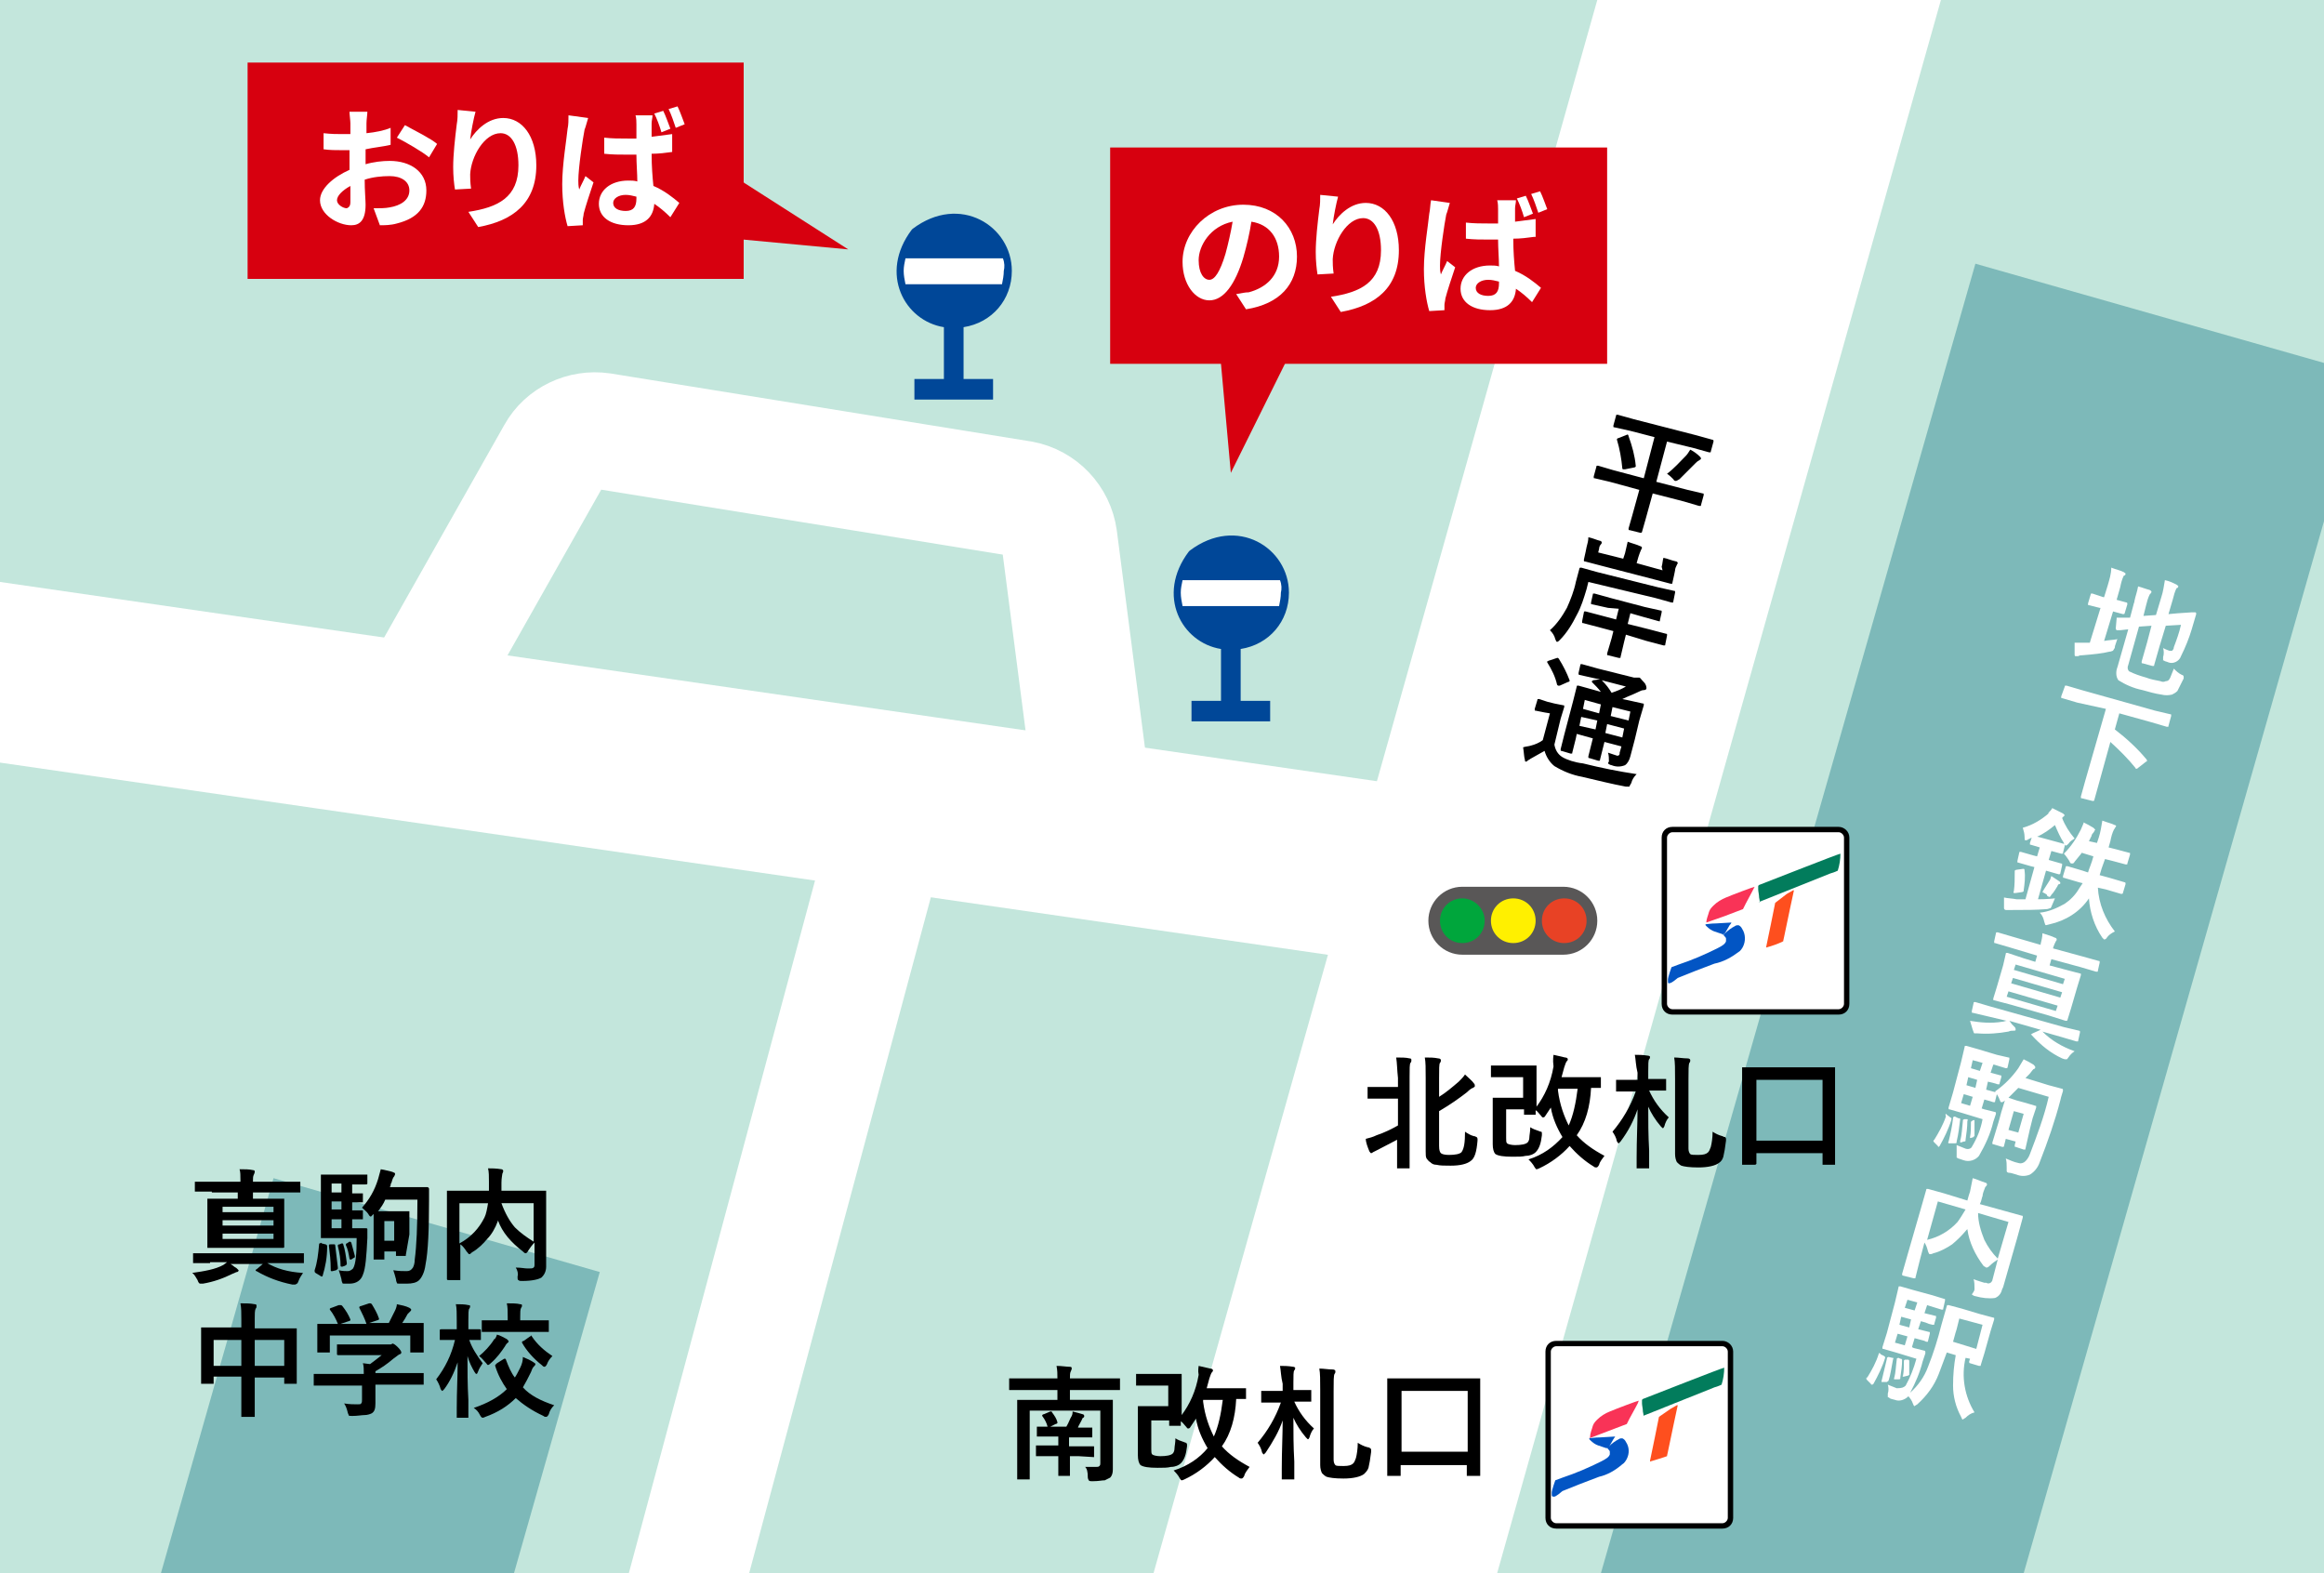
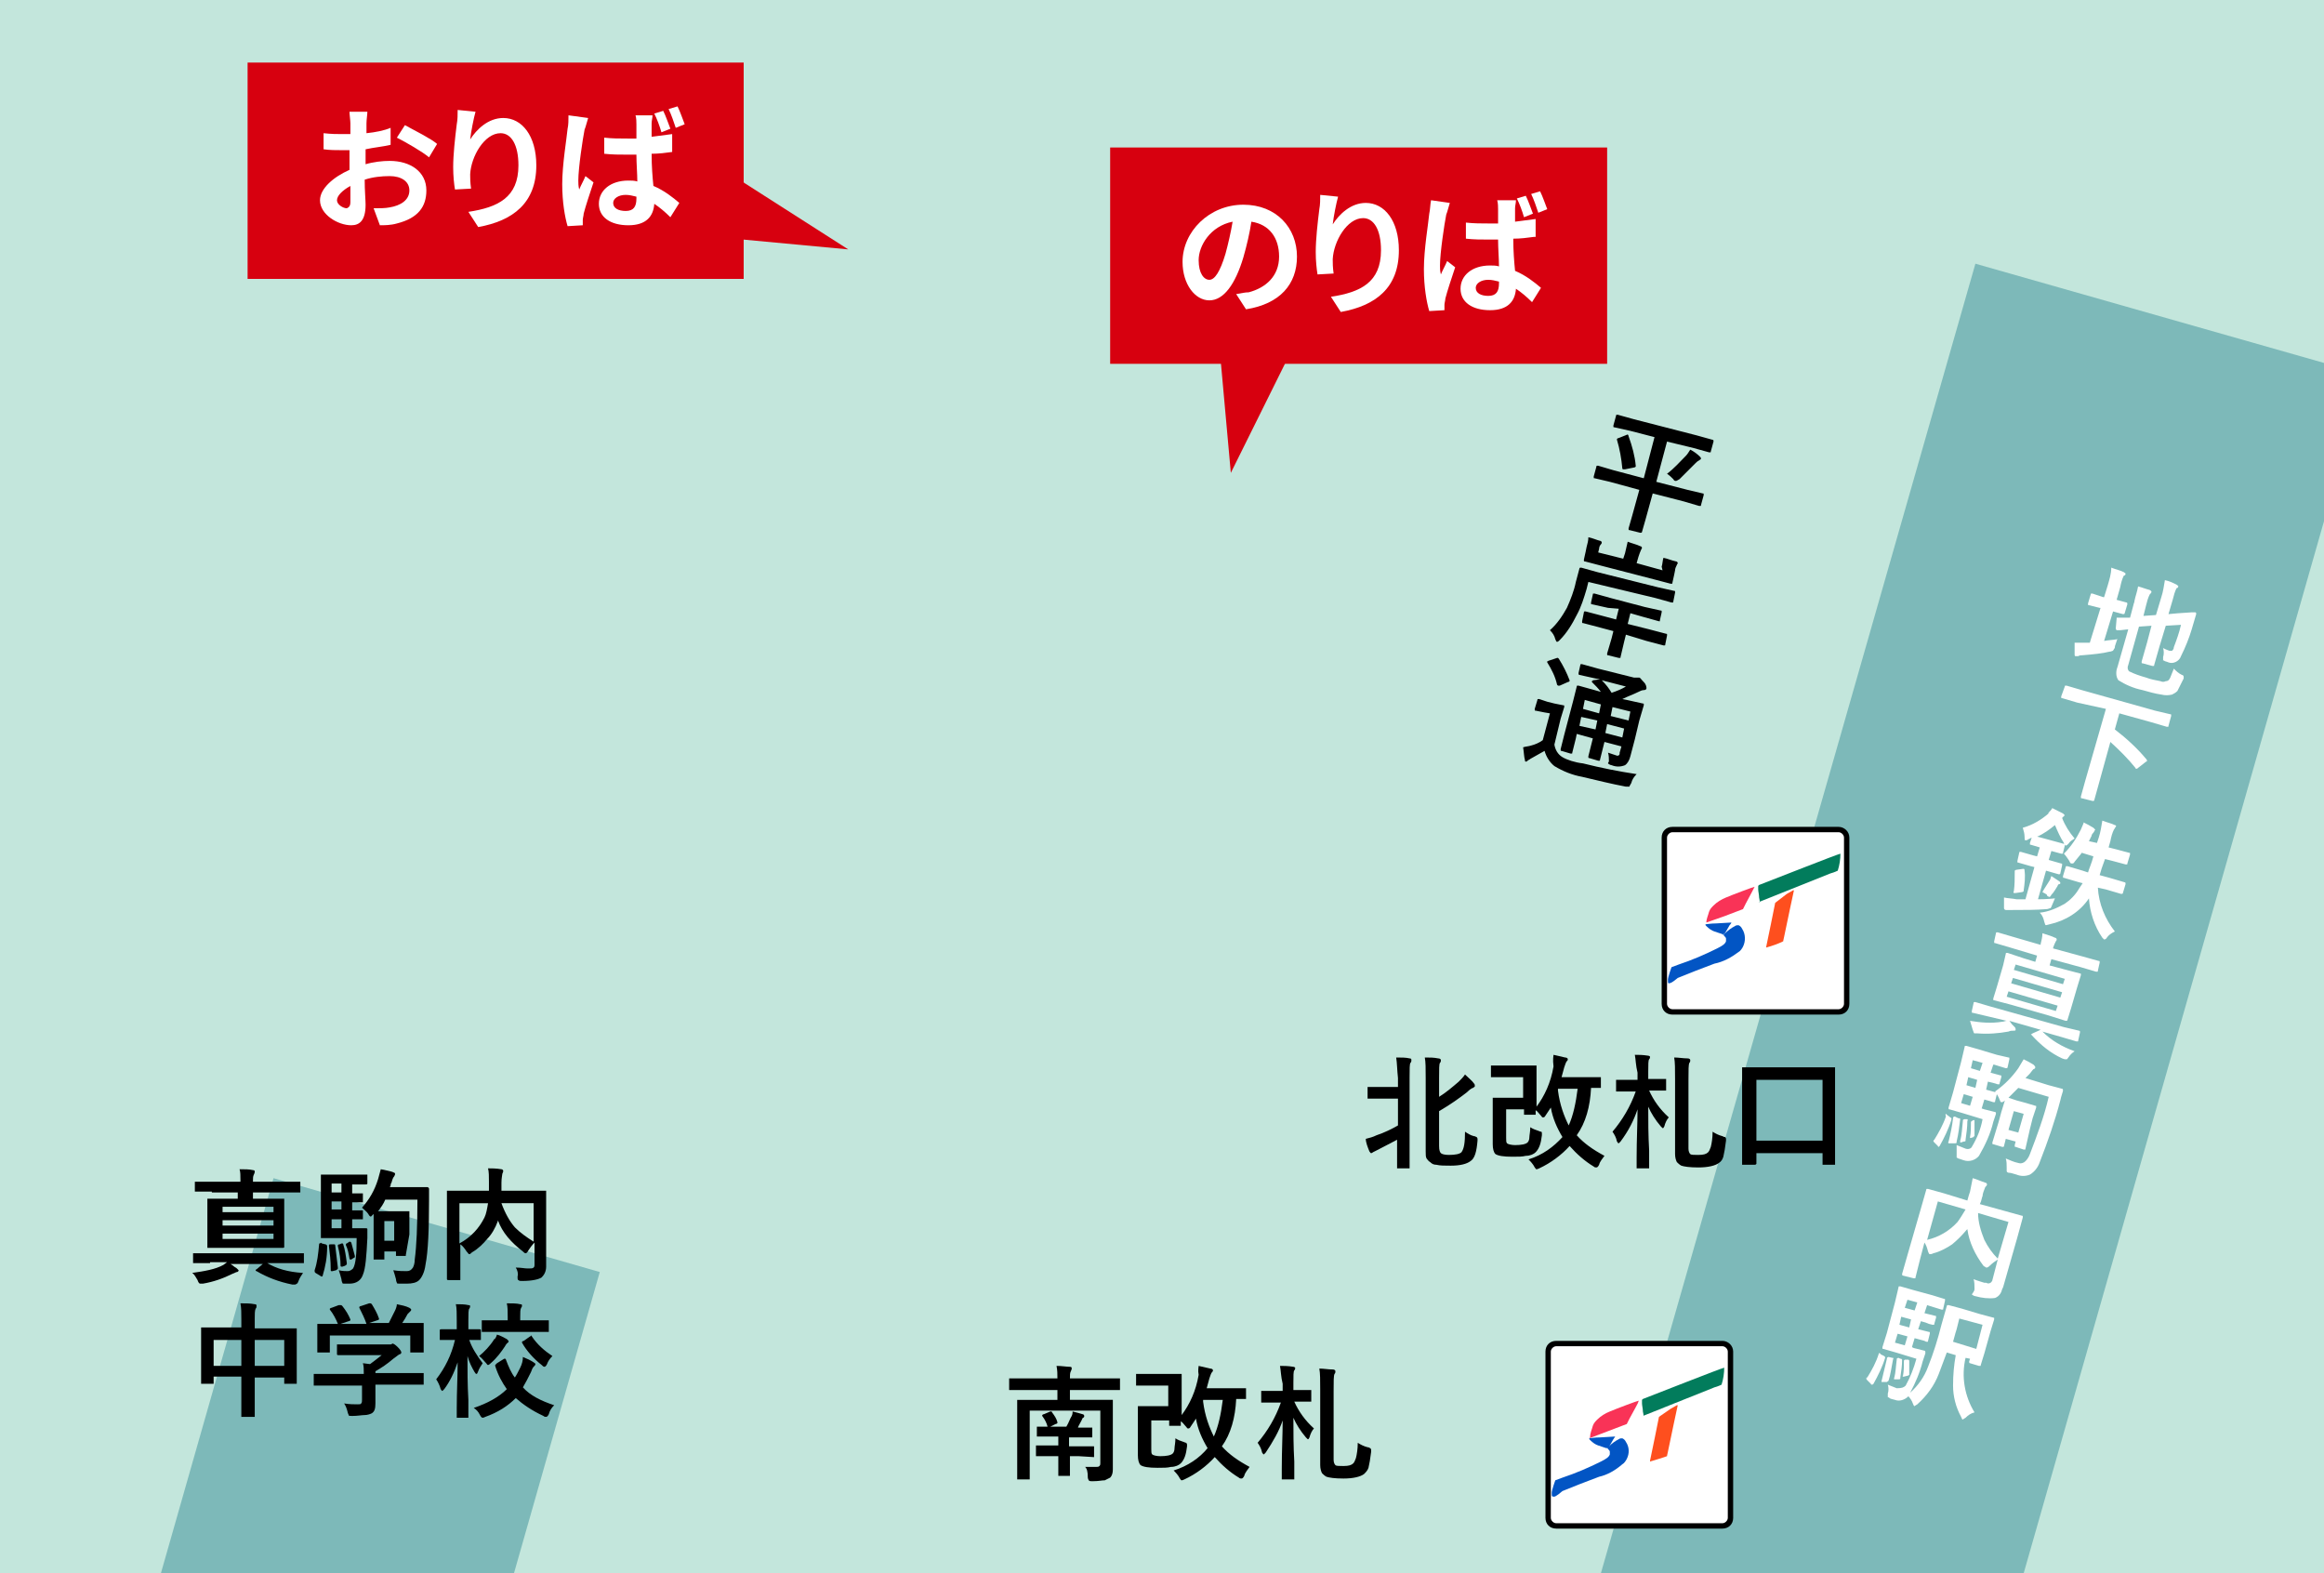
<svg xmlns="http://www.w3.org/2000/svg" xmlns:xlink="http://www.w3.org/1999/xlink" version="1.1" id="レイヤー_1" x="0px" y="0px" viewBox="0 0 260 176" style="enable-background:new 0 0 260 176;" xml:space="preserve">
  <rect x="0" y="0" width="260" height="176" fill="#333333" stroke="none" />
  <style type="text/css">
	.st0{clip-path:url(#SVGID_00000131337965240139043300000015410256438723439497_);fill:#C3E6DC;}
	.st1{clip-path:url(#SVGID_00000131337965240139043300000015410256438723439497_);fill:#7DB9B9;}
	.st2{clip-path:url(#SVGID_00000131337965240139043300000015410256438723439497_);}
	.st3{clip-path:url(#SVGID_00000177461515150400537950000014355587260973870987_);}
	.st4{fill:none;stroke:#FFFFFF;stroke-width:20;stroke-miterlimit:10;}
	.st5{fill:none;stroke:#FFFFFF;stroke-width:37;stroke-miterlimit:10;}
	.st6{fill:none;stroke:#FFFFFF;stroke-width:13;stroke-miterlimit:10;}
	.st7{fill:#595757;}
	.st8{fill:#00A63C;}
	.st9{fill:#FFF000;}
	.st10{fill:#E84225;}
	.st11{fill:#0062AC;}
	.st12{fill:#004798;}
	.st13{fill:#FFFFFF;}
	.st14{clip-path:url(#SVGID_00000131337965240139043300000015410256438723439497_);enable-background:new    ;}
	.st15{enable-background:new    ;}
	.st16{clip-path:url(#SVGID_00000168799499447372425580000017306871243797369783_);fill:#D7000F;}
	.st17{clip-path:url(#SVGID_00000168799499447372425580000017306871243797369783_);}
	.st18{fill:#D7000F;}
	.st19{clip-path:url(#SVGID_00000131337965240139043300000015410256438723439497_);fill:#FFFFFF;}
	.st20{clip-path:url(#SVGID_00000028308750122896239570000003688218384527015562_);}
	.st21{fill:#F93357;}
	.st22{fill:#0255C4;}
	.st23{fill:#027C5C;}
	.st24{fill:#FE4F1E;}
</style>
  <g>
    <defs>
      <rect id="SVGID_1_" width="260" height="176" />
    </defs>
    <clipPath id="SVGID_00000160892645803804347580000018208436942237935801_">
      <use xlink:href="#SVGID_1_" style="overflow:visible;" />
    </clipPath>
    <rect style="clip-path:url(#SVGID_00000160892645803804347580000018208436942237935801_);fill:#C3E6DC;" width="260" height="176" />
    <polygon style="clip-path:url(#SVGID_00000160892645803804347580000018208436942237935801_);fill:#7DB9B9;" points="18,176    57.5,176 67.1,142.3 30.6,131.8  " />
    <polygon style="clip-path:url(#SVGID_00000160892645803804347580000018208436942237935801_);fill:#7DB9B9;" points="179.1,176    226.4,176 260,58.3 260,40.6 221,29.5  " />
    <g style="clip-path:url(#SVGID_00000160892645803804347580000018208436942237935801_);">
      <defs>
-         <rect id="SVGID_00000067945352721120335860000008352696362254873736_" width="260" height="176" />
-       </defs>
+         </defs>
      <clipPath id="SVGID_00000043428461091075876810000011004322185041880465_">
        <use xlink:href="#SVGID_00000067945352721120335860000008352696362254873736_" style="overflow:visible;" />
      </clipPath>
      <g style="clip-path:url(#SVGID_00000043428461091075876810000011004322185041880465_);">
        <line class="st4" x1="173.4" y1="100.3" x2="-33.9" y2="70.3" />
        <line class="st5" x1="203.9" y1="-21.2" x2="133.6" y2="228" />
        <path class="st6" d="M122.7,92.6l-4.2-32.4c-0.3-2.2-2-4-4.2-4.4l-47-7.6c-2.1-0.3-4.2,0.7-5.2,2.5l-16.4,29" />
        <line class="st6" x1="99.5" y1="92.6" x2="67.4" y2="212" />
        <path class="st7" d="M178.7,103c0,2.1-1.7,3.8-3.8,3.8c0,0,0,0,0,0h-11.3c-2.1,0-3.8-1.7-3.8-3.8s1.7-3.8,3.8-3.8h11.3     C177,99.2,178.7,100.9,178.7,103C178.7,103,178.7,103,178.7,103" />
-         <path class="st8" d="M166.1,103c0,1.4-1.1,2.5-2.5,2.5c-1.4,0-2.5-1.1-2.5-2.5s1.1-2.5,2.5-2.5l0,0     C164.9,100.5,166.1,101.6,166.1,103" />
        <path class="st9" d="M171.8,103c0,1.4-1.1,2.5-2.5,2.5c-1.4,0-2.5-1.1-2.5-2.5s1.1-2.5,2.5-2.5l0,0     C170.7,100.5,171.8,101.6,171.8,103" />
        <path class="st10" d="M177.5,103c0,1.4-1.1,2.5-2.5,2.5c-1.4,0-2.5-1.1-2.5-2.5s1.1-2.5,2.5-2.5l0,0     C176.4,100.5,177.5,101.6,177.5,103" />
        <path class="st11" d="M111.1,26c4.9,6.4-2.4,13.6-8.7,8.7l0,0C97.6,28.3,104.8,21.2,111.1,26" />
        <path class="st12" d="M113.2,30.3c0-5-5.8-8.7-11.1-4.7l-0.1,0.1c-3.7,4.9-0.8,10.2,3.6,10.9v5.8h-3.3v2.3h8.8v-2.3h-3.3v-5.8     C111,36.1,113.2,33.5,113.2,30.3" />
        <path class="st13" d="M112.2,28.9h-10.9c-0.1,0.5-0.2,0.9-0.2,1.4c0,0.5,0.1,1,0.2,1.5h10.8c0.1-0.5,0.2-1,0.2-1.5     C112.4,29.9,112.4,29.4,112.2,28.9" />
        <path class="st11" d="M142.1,62c4.9,6.4-2.4,13.6-8.7,8.7l0,0C128.6,64.4,135.8,57.2,142.1,62" />
        <path class="st12" d="M144.2,66.3c0-5-5.8-8.7-11.1-4.7l-0.1,0.1c-3.7,4.9-0.8,10.2,3.6,10.9v5.8h-3.3v2.3h8.8v-2.3h-3.3v-5.8     C142,72.1,144.2,69.5,144.2,66.3" />
        <path class="st13" d="M143.2,64.9h-10.9c-0.1,0.5-0.2,0.9-0.2,1.4c0,0.5,0.1,1,0.2,1.5h10.8c0.1-0.5,0.2-1,0.2-1.5     C143.4,65.9,143.4,65.4,143.2,64.9" />
      </g>
    </g>
    <g style="clip-path:url(#SVGID_00000160892645803804347580000018208436942237935801_);enable-background:new    ;">
      <path d="M23.5,141.3l-1.8,0c-0.1,0-0.1,0-0.1,0c0,0,0-0.1,0-0.1v-0.9c0-0.1,0-0.1,0-0.1c0,0,0.1,0,0.1,0l1.8,0h8.6l1.8,0    c0.1,0,0.1,0,0.1,0c0,0,0,0.1,0,0.1v0.9c0,0.1,0,0.1,0,0.1c0,0-0.1,0-0.1,0l-1.8,0h-2.2c1,0.6,2.3,1,4,1.1    c-0.2,0.3-0.4,0.6-0.5,0.9c-0.1,0.2-0.1,0.3-0.2,0.3c0,0-0.1,0.1-0.2,0.1c-0.1,0-0.2,0-0.3,0c-1.5-0.3-2.8-0.8-4-1.5    c-0.1,0-0.1-0.1-0.1-0.1c0,0,0-0.1,0.1-0.1l0.7-0.6h-3.6c0.1,0.1,0.2,0.1,0.4,0.3c0.2,0.1,0.3,0.2,0.3,0.2    c0.1,0.1,0.2,0.2,0.2,0.2c0,0.1-0.1,0.2-0.2,0.2c-0.1,0-0.2,0.1-0.5,0.2c-1,0.5-2.1,0.9-3.3,1.1c-0.2,0-0.3,0-0.3,0    c-0.1,0-0.2-0.1-0.3-0.4c-0.2-0.3-0.3-0.6-0.6-0.8c1.4-0.2,2.6-0.4,3.5-0.9c0.1-0.1,0.3-0.2,0.4-0.3H23.5z M23.7,133.3l-1.8,0    c-0.1,0-0.1,0-0.1,0c0,0,0-0.1,0-0.1v-0.9c0-0.1,0-0.1,0-0.1c0,0,0.1,0,0.1,0l1.8,0h3.2V132c0-0.5,0-0.9-0.1-1.2    c0.6,0,1.1,0,1.5,0.1c0.2,0,0.2,0.1,0.2,0.2c0,0,0,0.1-0.1,0.3s-0.1,0.4-0.1,0.7v0.1h3.4l1.8,0c0.1,0,0.1,0,0.1,0s0,0.1,0,0.1v0.9    c0,0.1,0,0.1,0,0.2c0,0-0.1,0-0.1,0l-1.8,0h-3.4v0.7h1.5l1.9,0c0.1,0,0.1,0,0.1,0s0,0.1,0,0.1l0,1.4v2.5l0,1.4    c0,0.1-0.1,0.1-0.2,0.1l-1.9,0h-4.4l-1.9,0c-0.1,0-0.1,0-0.2,0c0,0,0,0,0-0.1l0-1.4v-2.5l0-1.4c0-0.1,0-0.1,0-0.1c0,0,0.1,0,0.1,0    l1.9,0h1.4v-0.7H23.7z M30.6,135h-5.7v0.6h5.7V135z M24.9,137.1h5.7v-0.6h-5.7V137.1z M30.6,138.6V138h-5.7v0.6H30.6z" />
    </g>
    <g class="st15">
      <path d="M36,139.1l0.4,0.1c0.1,0,0.2,0.1,0.2,0.2c0,0,0,0,0,0.1c0,1.2-0.2,2.2-0.5,3.2c0,0.1-0.1,0.1-0.1,0.1c0,0-0.1,0-0.2-0.1    l-0.5-0.3c-0.1-0.1-0.1-0.1-0.1-0.2c0,0,0-0.1,0-0.1c0.3-0.9,0.4-1.8,0.5-2.9c0-0.1,0-0.1,0.1-0.1C35.9,139,35.9,139,36,139.1z     M39.9,138.5h-2.4l-1.5,0c-0.1,0-0.1,0-0.1,0c0,0,0-0.1,0-0.1l0-1.7v-3.5l0-1.7c0-0.1,0-0.1,0-0.1c0,0,0.1,0,0.1,0l1.5,0h2.1    l1.4,0c0.1,0,0.1,0,0.1,0c0,0,0,0.1,0,0.1v0.9c0,0.1-0.1,0.1-0.2,0.1l-1.4,0h-0.1v1l1.1,0c0.1,0,0.1,0,0.1,0s0,0.1,0,0.1v0.8    c0,0.1,0,0.1,0,0.1c0,0-0.1,0-0.1,0l-0.3,0c-0.2,0-0.5,0-0.8,0v0.9l1.1,0c0.1,0,0.1,0,0.1,0s0,0.1,0,0.1v0.8c0,0.1,0,0.1,0,0.1    c0,0-0.1,0-0.1,0l-0.3,0c-0.2,0-0.5,0-0.8,0v1h0.3l1.2,0c0.1,0,0.2,0,0.2,0.1v0.1l0,0.9c-0.1,2-0.2,3.4-0.5,4.1    c-0.2,0.6-0.7,1-1.5,1c-0.3,0-0.5,0-0.6,0c-0.1,0-0.2,0-0.2-0.1c0,0-0.1-0.2-0.1-0.4c-0.1-0.4-0.2-0.7-0.3-1    c0.4,0.1,0.8,0.1,1,0.1c0.2,0,0.4-0.1,0.6-0.3C39.8,141.4,39.9,140.3,39.9,138.5z M37.3,139.2c0.1,0,0.1,0,0.1,0    c0,0,0.1,0,0.1,0.1c0.1,0.9,0.2,1.7,0.3,2.5c0,0,0,0,0,0.1c0,0.1-0.1,0.1-0.2,0.2l-0.4,0.1c-0.1,0-0.1,0-0.1,0    c-0.1,0-0.1,0-0.1-0.2c0-1-0.1-1.8-0.2-2.6c0,0,0-0.1,0-0.1c0-0.1,0.1-0.1,0.2-0.1L37.3,139.2z M37.1,133.4h1.1v-1h-1.1V133.4z     M37.1,135.3h1.1v-0.9h-1.1V135.3z M37.1,137.4h1.1v-1h-1.1V137.4z M38.2,139.1c0.1,0,0.1,0,0.1,0c0,0,0.1,0,0.1,0.1    c0.2,0.6,0.3,1.3,0.4,2.1c0,0,0,0.1,0,0.1c0,0.1-0.1,0.1-0.2,0.2l-0.3,0.1c-0.1,0-0.1,0-0.1,0c0,0-0.1,0-0.1-0.1    c0-0.7-0.1-1.4-0.3-2.2c0,0,0-0.1,0-0.1c0,0,0-0.1,0.2-0.1L38.2,139.1z M39.1,138.9C39.1,138.9,39.1,138.9,39.1,138.9    c0.1,0,0.1,0,0.2,0.1c0.1,0.3,0.2,0.8,0.4,1.5c0,0,0,0,0,0.1c0,0,0,0.1-0.1,0.1l-0.3,0.2c-0.1,0-0.1,0-0.1,0c0,0-0.1,0-0.1-0.1    c-0.1-0.6-0.2-1.1-0.4-1.5c0,0,0-0.1,0-0.1c0,0,0-0.1,0.1-0.1L39.1,138.9z M45.4,140.4c0,0.1,0,0.1,0,0.1c0,0-0.1,0-0.1,0h-0.9    c-0.1,0-0.1,0-0.1,0s0-0.1,0-0.1v-0.4H43v0.8c0,0.1,0,0.1,0,0.1c0,0-0.1,0-0.1,0h-1c-0.1,0-0.1,0-0.1,0s0-0.1,0-0.1l0-2.4v-1.2    l0-1.4c-0.2,0.2-0.3,0.3-0.3,0.3c-0.1,0-0.2-0.1-0.3-0.3c-0.2-0.3-0.5-0.5-0.7-0.7c0.8-0.9,1.4-1.9,1.8-3.2    c0.1-0.4,0.2-0.7,0.3-1.1c0.5,0.1,1,0.2,1.3,0.3c0.2,0.1,0.3,0.1,0.3,0.2c0,0.1,0,0.1-0.1,0.3c-0.1,0.1-0.2,0.3-0.3,0.7    c0,0-0.1,0.1-0.1,0.3c0,0.1-0.1,0.2-0.1,0.2h2.7l1.5,0c0.1,0,0.2,0.1,0.2,0.2c0,0.3,0,0.7,0,1.2c0,3.3-0.1,5.8-0.4,7.3    c-0.1,0.8-0.4,1.4-0.7,1.7c-0.3,0.3-0.8,0.4-1.4,0.4c-0.4,0-0.7,0-0.8,0c-0.2,0-0.3,0-0.3-0.1c0,0-0.1-0.2-0.1-0.4    c-0.1-0.4-0.2-0.7-0.3-1c0.6,0.1,1.1,0.1,1.5,0.1c0.3,0,0.5-0.1,0.7-0.4c0.1-0.2,0.2-0.5,0.2-0.9c0.2-1.5,0.3-3.7,0.3-6.7h-3.6    c-0.2,0.5-0.5,0.9-0.8,1.3l1,0h1.2l1.1,0c0.1,0,0.1,0,0.2,0c0,0,0,0.1,0,0.1l0,1.3v1.2L45.4,140.4z M44.2,136.6H43v2.2h1.1V136.6z    " />
    </g>
    <g class="st15">
      <path d="M57.7,141.8c0.6,0,1,0.1,1.3,0.1c0.1,0,0.1,0,0.2,0c0.2,0,0.4,0,0.5-0.1c0.1-0.1,0.1-0.2,0.1-0.3V139    c-0.3,0.3-0.5,0.6-0.7,0.9c-0.1,0.2-0.2,0.3-0.3,0.3c-0.1,0-0.2-0.1-0.3-0.2c-1.3-1-2.3-2.1-2.8-3.5l0,0.1c-0.3,0.8-0.7,1.5-1.2,2    c-0.4,0.5-1,1.1-1.7,1.5c-0.1,0.1-0.2,0.2-0.3,0.2c-0.1,0-0.1-0.1-0.3-0.3c-0.2-0.3-0.4-0.6-0.7-0.8v1.9l0,2c0,0.1,0,0.1,0,0.1    c0,0-0.1,0-0.1,0h-1.2c-0.1,0-0.2,0-0.2-0.1l0-2.2v-5.4l0-2.2c0-0.1,0-0.1,0-0.1s0.1,0,0.1,0l1.9,0h2.7c0-0.4,0-0.8,0-1    c0-0.6,0-1.1-0.1-1.5c0.4,0,0.9,0,1.5,0.1c0.1,0,0.2,0.1,0.2,0.2c0,0,0,0.1-0.1,0.3c0,0.1-0.1,0.5-0.1,1c0,0.2,0,0.5,0,0.9h3    l1.9,0c0.1,0,0.1,0,0.1,0s0,0.1,0,0.1l0,2.3v3.7l0,2.2c0,0.1,0,0.2,0,0.2c0,0.5-0.2,0.9-0.5,1.2c-0.3,0.2-1,0.4-2.2,0.4    c-0.2,0-0.3,0-0.4-0.1c-0.1,0-0.1-0.2-0.1-0.4C58,142.5,57.9,142.1,57.7,141.8z M54.2,136.2c0.2-0.4,0.3-1,0.4-1.6h-3.2v4.5    C52.7,138.4,53.6,137.4,54.2,136.2z M59.7,138.9v-4.3h-3.6c0.4,1.1,0.9,2,1.5,2.7C58.2,137.9,58.9,138.4,59.7,138.9z" />
    </g>
    <g style="clip-path:url(#SVGID_00000160892645803804347580000018208436942237935801_);enable-background:new    ;">
      <path d="M26.9,145.8c0.6,0,1.1,0,1.6,0.1c0.2,0,0.2,0.1,0.2,0.2c0,0.1,0,0.2-0.1,0.3c-0.1,0.2-0.1,0.6-0.1,1.1v1.1h2.7l1.9,0    c0.1,0,0.1,0,0.1,0s0,0.1,0,0.1l0,1.7v1.6l0,2.7c0,0.1,0,0.1,0,0.1s-0.1,0-0.1,0h-1.2c-0.1,0-0.1,0-0.1,0c0,0,0-0.1,0-0.1v-0.6    h-3.3v1.7l0,2.6c0,0.1,0,0.1,0,0.1s-0.1,0-0.1,0h-1.3c-0.1,0-0.1,0-0.1,0s0-0.1,0-0.1l0-2.6v-1.8h-3.1v0.6c0,0.1,0,0.1,0,0.2    c0,0-0.1,0-0.1,0h-1.2c-0.1,0-0.1,0-0.1,0c0,0,0-0.1,0-0.1l0-2.7v-1.4l0-2c0-0.1,0-0.1,0-0.1s0.1,0,0.1,0l1.9,0H27v-0.9    C27,146.9,27,146.3,26.9,145.8z M23.9,149.9v2.9H27v-2.9H23.9z M31.8,149.9h-3.3v2.9h3.3V149.9z" />
    </g>
    <g class="st15">
      <path d="M37,155l-1.8,0c-0.1,0-0.1,0-0.1,0s0-0.1,0-0.1v-1.1c0-0.1,0-0.1,0-0.1s0.1,0,0.1,0l1.8,0h3.7c0-0.5,0-0.9-0.1-1.2    l0.8,0.1c0.4-0.3,0.8-0.6,1.3-1h-3l-1.8,0c-0.1,0-0.2,0-0.2-0.1v-1c0-0.1,0-0.1,0-0.1s0.1,0,0.1,0l1.8,0h3.8c0.2,0,0.3,0,0.3,0    c0.1,0,0.2-0.1,0.2-0.1c0.1,0,0.3,0.1,0.6,0.4c0.3,0.3,0.4,0.5,0.4,0.6c0,0.1-0.1,0.2-0.2,0.2c-0.2,0.1-0.4,0.3-0.7,0.5    c-0.7,0.6-1.3,1-2,1.4v0.2h3.5l1.8,0c0.1,0,0.1,0,0.1,0c0,0,0,0.1,0,0.1v1.1c0,0.1,0,0.1,0,0.1c0,0-0.1,0-0.1,0l-1.8,0h-3.5v0.9    l0,1.2c0,0.6-0.1,0.9-0.4,1.1c-0.2,0.1-0.5,0.2-0.8,0.2c-0.3,0-0.8,0.1-1.4,0.1c-0.2,0-0.4,0-0.4-0.1s-0.1-0.2-0.1-0.3    c-0.1-0.4-0.2-0.7-0.4-1c0.6,0.1,1.1,0.1,1.5,0.1c0.2,0,0.4,0,0.4-0.1c0.1-0.1,0.1-0.2,0.1-0.4V155H37z M37.1,146.3l0.8-0.3    c0.1,0,0.1,0,0.2,0c0.1,0,0.1,0,0.2,0.1c0.4,0.5,0.7,1,0.9,1.5c0,0.1,0,0.1,0,0.1c0,0-0.1,0.1-0.2,0.1l-0.9,0.3H41    c-0.2-0.6-0.5-1.2-0.8-1.8c0,0,0-0.1,0-0.1c0,0,0.1-0.1,0.2-0.1l0.9-0.3c0.1,0,0.1,0,0.1,0c0.1,0,0.1,0,0.2,0.1    c0.3,0.5,0.6,1,0.8,1.6c0,0,0,0.1,0,0.1c0,0-0.1,0.1-0.2,0.1l-0.9,0.3h2.2c0.2-0.4,0.4-0.8,0.7-1.4c0.1-0.2,0.2-0.5,0.2-0.7    c0.5,0.1,1,0.2,1.4,0.4c0.1,0.1,0.2,0.1,0.2,0.2c0,0.1,0,0.1-0.1,0.2c-0.1,0.1-0.2,0.2-0.3,0.3c-0.2,0.4-0.4,0.7-0.6,1h0.4l1.8,0    c0.1,0,0.1,0,0.2,0c0,0,0,0.1,0,0.1l0,0.8v0.6l0,1.6c0,0.1,0,0.1,0,0.2c0,0-0.1,0-0.1,0H46c-0.1,0-0.1,0-0.1,0c0,0,0-0.1,0-0.1    v-1.8h-9v1.8c0,0.1,0,0.1,0,0.1s-0.1,0-0.1,0h-1.1c-0.1,0-0.1,0-0.2,0c0,0,0-0.1,0-0.1l0-1.6v-0.5l0-0.9c0-0.1,0-0.1,0-0.1    c0,0,0.1,0,0.1,0l1.8,0h0.4c-0.2-0.5-0.5-1.1-0.9-1.6c0,0,0-0.1,0-0.1C36.9,146.4,37,146.3,37.1,146.3z" />
    </g>
    <g class="st15">
      <path d="M49.7,155.4c-0.1,0.1-0.2,0.2-0.2,0.2c-0.1,0-0.1-0.1-0.2-0.2c-0.1-0.4-0.3-0.8-0.5-1.1c1-1.3,1.7-2.7,2.1-4.4h-0.2    l-1.4,0c-0.1,0-0.1,0-0.1,0c0,0,0-0.1,0-0.1v-1c0-0.1,0.1-0.1,0.2-0.1l1.4,0h0.3v-0.9c0-0.8,0-1.5-0.1-1.9c0.5,0,1,0,1.4,0.1    c0.2,0,0.2,0.1,0.2,0.1s0,0.2-0.1,0.3c-0.1,0.1-0.1,0.6-0.1,1.3v1l1.2,0c0.1,0,0.2,0,0.2,0.1v1c0,0.1,0,0.1,0,0.1c0,0-0.1,0-0.1,0    l-1.2,0c0.3,0.9,0.9,1.8,1.5,2.6c-0.2,0.3-0.4,0.6-0.5,0.9c-0.1,0.2-0.1,0.3-0.2,0.3c-0.1,0-0.1-0.1-0.2-0.2    c-0.3-0.5-0.6-1.1-0.8-1.8c0,1.6,0,3.2,0.1,4.9c0,0.4,0,0.8,0,1.4c0,0.3,0,0.4,0,0.4c0,0.1,0,0.1,0,0.2c0,0-0.1,0-0.1,0h-1.1    c-0.1,0-0.1,0-0.1,0c0,0,0-0.1,0-0.1c0,0,0-0.3,0-1c0-1.8,0.1-3.5,0.1-5.1C50.8,153.6,50.3,154.6,49.7,155.4z M62,157.2    c-0.3,0.3-0.5,0.6-0.6,1c-0.1,0.2-0.2,0.3-0.3,0.3c-0.1,0-0.2,0-0.3-0.1c-1.3-0.6-2.3-1.3-3.1-2c-0.9,0.9-2,1.6-3.4,2.1    c-0.2,0.1-0.3,0.1-0.3,0.1c-0.1,0-0.2-0.1-0.3-0.3c-0.2-0.4-0.4-0.6-0.7-0.8c1.5-0.5,2.8-1.2,3.7-2.1c-0.5-0.7-1-1.6-1.3-2.6    c0,0,0-0.1,0-0.1c0,0,0.1-0.1,0.2-0.2l0.8-0.5c0.1,0,0.1,0,0.1,0c0,0,0.1,0,0.1,0.1c0.3,0.8,0.6,1.5,1,2c0.2-0.3,0.4-0.7,0.6-1.1    c0.2-0.4,0.3-0.8,0.3-1.2c0.5,0.2,0.9,0.4,1.2,0.6c0.1,0.1,0.2,0.1,0.2,0.2c0,0.1-0.1,0.2-0.2,0.3c-0.1,0.1-0.2,0.3-0.3,0.6    c-0.3,0.6-0.6,1.2-0.9,1.7C59.3,156.1,60.5,156.7,62,157.2z M55.6,149.3c0.4,0.1,0.7,0.3,1.1,0.5c0.1,0.1,0.2,0.2,0.2,0.2    c0,0.1,0,0.2-0.1,0.2c-0.1,0.1-0.2,0.2-0.3,0.4c-0.4,0.6-0.9,1.3-1.6,1.9c-0.2,0.2-0.3,0.2-0.3,0.2c-0.1,0-0.1-0.1-0.3-0.3    c-0.2-0.2-0.4-0.5-0.7-0.7c0.6-0.5,1.2-1.1,1.7-1.9C55.4,149.8,55.5,149.6,55.6,149.3z M55.9,149l-1.9,0c-0.1,0-0.1,0-0.1,0    c0,0,0-0.1,0-0.1v-1.1c0-0.1,0-0.1,0-0.1c0,0,0.1,0,0.1,0l1.9,0h0.9v-0.4c0-0.6,0-1.1-0.1-1.5c0.6,0,1.1,0,1.5,0.1    c0.2,0,0.2,0.1,0.2,0.1c0,0.1,0,0.2-0.1,0.3c-0.1,0.2-0.1,0.5-0.1,1v0.4h1.3l1.8,0c0.1,0,0.1,0,0.1,0c0,0,0,0.1,0,0.1v1.1    c0,0.1,0,0.1,0,0.1c0,0-0.1,0-0.1,0l-1.8,0H55.9z M59.5,149.5c0.6,0.9,1.4,1.6,2.3,2.2c-0.3,0.3-0.5,0.6-0.6,0.9    c-0.1,0.2-0.2,0.3-0.3,0.3c-0.1,0-0.2-0.1-0.3-0.2c-0.9-0.7-1.7-1.6-2.2-2.5c0,0,0-0.1,0-0.1c0,0,0.1-0.1,0.2-0.1l0.7-0.5    c0.1,0,0.1-0.1,0.2-0.1C59.4,149.3,59.5,149.4,59.5,149.5z" />
    </g>
    <g style="clip-path:url(#SVGID_00000160892645803804347580000018208436942237935801_);enable-background:new    ;">
      <path d="M156.2,118.3c0.6,0,1.1,0,1.5,0.1c0.2,0,0.2,0.1,0.2,0.2c0,0.1,0,0.2-0.1,0.3c-0.1,0.1-0.1,0.7-0.1,1.6v7.8l0,2.3    c0,0.1,0,0.1,0,0.1c0,0-0.1,0-0.1,0h-1.2c-0.1,0-0.1,0-0.1,0c0,0,0-0.1,0-0.1l0-2.3v-0.8c-0.6,0.3-1.3,0.7-2.3,1.2    c-0.2,0.1-0.4,0.2-0.4,0.2c-0.1,0.1-0.2,0.1-0.2,0.1c-0.1,0-0.1-0.1-0.2-0.2c-0.2-0.5-0.4-1-0.4-1.4c0.4-0.1,0.8-0.2,1.2-0.4    c0.9-0.3,1.7-0.7,2.4-1.1v-3h-1.5l-1.8,0c-0.1,0-0.1,0-0.1,0c0,0,0-0.1,0-0.1v-1.1c0-0.1,0-0.1,0-0.1c0,0,0.1,0,0.1,0l1.8,0h1.5    v-1C156.3,119.7,156.3,118.9,156.2,118.3z M163.9,126.6c0.3,0.2,0.6,0.4,1,0.5c0.2,0,0.2,0.1,0.3,0.1c0,0,0.1,0.1,0.1,0.2    c0,0,0,0.1,0,0.2c-0.1,1.2-0.3,2-0.8,2.3c-0.4,0.3-1.1,0.5-2.2,0.5c-0.7,0-1.2,0-1.6-0.1c-0.3,0-0.5-0.1-0.7-0.3    c-0.2-0.1-0.3-0.3-0.4-0.4c-0.1-0.2-0.1-0.4-0.1-0.8v-8.2c0-1.1,0-1.8-0.1-2.3c0.6,0,1,0,1.5,0.1c0.2,0,0.3,0.1,0.3,0.2    c0,0.1,0,0.2-0.1,0.3c-0.1,0.1-0.1,0.7-0.1,1.7v2.1c0.8-0.5,1.5-1.1,2.2-1.7c0.3-0.3,0.5-0.5,0.7-0.8c0.4,0.4,0.8,0.7,1,1    c0.1,0.1,0.1,0.2,0.1,0.3c0,0.1-0.1,0.1-0.2,0.2c-0.1,0-0.4,0.2-0.7,0.5c-0.9,0.7-1.9,1.4-3.1,2.1v3.9c0,0.5,0.1,0.7,0.2,0.8    c0.1,0.1,0.4,0.2,0.9,0.2c0.7,0,1.2-0.1,1.4-0.3C163.8,128.5,163.9,127.8,163.9,126.6z" />
    </g>
    <g class="st15">
      <path d="M173.8,118c0.4,0.1,0.9,0.2,1.3,0.3c0.2,0,0.3,0.1,0.3,0.2c0,0.1,0,0.1-0.1,0.2c-0.1,0.1-0.2,0.4-0.3,0.7    c-0.2,0.7-0.3,1.1-0.3,1.1h2.4l1.9,0c0.1,0,0.1,0,0.1,0c0,0,0,0.1,0,0.1v1c0,0.1,0,0.1,0,0.1c0,0-0.1,0-0.1,0c0,0-0.1,0-0.3,0    c-0.2,0-0.5,0-0.7,0c-0.1,2.1-0.6,3.9-1.6,5.3c0.8,0.9,1.8,1.6,3.1,2.3c-0.2,0.3-0.5,0.6-0.6,1c-0.1,0.2-0.2,0.3-0.3,0.3    c-0.1,0-0.2,0-0.3-0.1c-1-0.6-1.9-1.4-2.7-2.3c-0.9,1-2.1,1.9-3.4,2.5c-0.2,0.1-0.3,0.1-0.3,0.1c-0.1,0-0.1-0.1-0.2-0.2    c-0.2-0.4-0.5-0.7-0.7-0.9c1.6-0.5,2.8-1.4,3.8-2.5c-0.6-1-1.1-2.1-1.3-3.3c-0.2,0.3-0.4,0.6-0.6,0.9c-0.1,0.2-0.2,0.2-0.3,0.2    s-0.1-0.1-0.3-0.3c-0.2-0.2-0.3-0.4-0.5-0.5l0,0.4c0,0.1,0,0.1,0,0.1c0,0-0.1,0-0.1,0h-1.1c-0.1,0-0.1,0-0.1,0c0,0,0-0.1,0-0.1    v-0.5h-2v3.2c0,0.3,0,0.5,0.1,0.6c0.1,0.1,0.5,0.2,0.9,0.2c0.7,0,1.2-0.1,1.4-0.3c0.1-0.1,0.2-0.3,0.2-0.6c0-0.2,0.1-0.6,0.1-1.1    c0.3,0.2,0.6,0.3,0.9,0.4c0.2,0.1,0.3,0.1,0.3,0.1c0.1,0,0.1,0.1,0.1,0.2c0,0,0,0.1,0,0.2c-0.1,0.9-0.3,1.5-0.7,1.9    c-0.2,0.2-0.6,0.4-1.1,0.4c-0.4,0.1-0.8,0.1-1.5,0.1c-1,0-1.6-0.1-1.9-0.3c-0.2-0.2-0.3-0.6-0.3-1.1v-3.5l0-1.5c0-0.1,0-0.1,0-0.2    c0,0,0.1,0,0.1,0l1.3,0h2v-2.3h-2.1l-1.4,0c-0.1,0-0.1,0-0.1,0c0,0,0-0.1,0-0.1v-1.1c0-0.1,0-0.1,0-0.1c0,0,0.1,0,0.1,0l1.4,0h1.9    l1.5,0c0.1,0,0.1,0,0.2,0c0,0,0,0.1,0,0.1l0,1.4v3.1c0.9-1.2,1.6-2.7,1.9-4.5C173.7,118.5,173.8,118.1,173.8,118z M176.5,121.8    h-2.2c0,0,0,0.1,0,0.1c0,0,0,0.1,0,0.1c0.2,1.6,0.7,2.9,1.2,3.9C176,124.8,176.3,123.4,176.5,121.8z" />
    </g>
    <g class="st15">
      <path d="M182.9,118c0.4,0,0.9,0,1.5,0.1c0.1,0,0.2,0.1,0.2,0.1c0,0.1,0,0.2-0.1,0.3c-0.1,0.1-0.1,0.6-0.1,1.4v0.8h0.3l1.6,0    c0.1,0,0.1,0,0.1,0c0,0,0,0.1,0,0.1v1.1c0,0.1,0,0.1,0,0.1c0,0-0.1,0-0.1,0l-1.6,0h-0.2c0.5,1.1,1.2,2.1,2.2,3    c-0.2,0.2-0.4,0.6-0.5,1c-0.1,0.2-0.1,0.2-0.2,0.2c0,0-0.1-0.1-0.2-0.2c-0.6-0.7-1.1-1.5-1.4-2.2c0,1.6,0,3.2,0.1,4.9    c0,0.3,0,0.8,0,1.4c0,0.3,0,0.4,0,0.5c0,0.1,0,0.1,0,0.1c0,0-0.1,0-0.1,0h-1.2c-0.1,0-0.1,0-0.1,0c0,0,0-0.1,0-0.1    c0-0.1,0-0.4,0-1.1c0-2,0.1-3.8,0.1-5.4c-0.4,1.2-1,2.4-1.9,3.6c-0.1,0.1-0.2,0.2-0.2,0.2c-0.1,0-0.1-0.1-0.2-0.2    c-0.1-0.5-0.3-0.8-0.5-1.1c1.1-1.3,2-2.8,2.6-4.5h-0.5l-1.6,0c-0.1,0-0.1,0-0.1,0c0,0,0-0.1,0-0.1v-1.1c0-0.1,0-0.1,0-0.1    c0,0,0.1,0,0.1,0l1.6,0h0.7V120C183,119.2,183,118.5,182.9,118z M191.6,126.6c0.3,0.2,0.7,0.4,1.1,0.5c0.2,0.1,0.2,0.1,0.3,0.1    c0,0,0.1,0.1,0.1,0.2c0,0,0,0.1,0,0.2c-0.1,0.8-0.2,1.4-0.3,1.8c-0.1,0.3-0.2,0.5-0.5,0.7c-0.4,0.3-1.2,0.5-2.3,0.5    c-1,0-1.6-0.1-1.9-0.2c-0.2-0.1-0.4-0.3-0.5-0.4c-0.1-0.2-0.2-0.5-0.2-0.9v-8.4c0-1.1,0-1.9-0.1-2.4c0.5,0,1,0.1,1.5,0.1    c0.2,0,0.3,0.1,0.3,0.2c0,0.1,0,0.2-0.1,0.3c-0.1,0.2-0.1,0.8-0.1,1.9v7.7c0,0.3,0.1,0.5,0.2,0.6c0.1,0.1,0.4,0.1,0.9,0.1    c0.6,0,0.9-0.1,1.1-0.3c0.1-0.1,0.2-0.3,0.3-0.6C191.5,127.9,191.6,127.3,191.6,126.6z" />
    </g>
    <g class="st15">
      <path d="M196.3,130.3H195c-0.1,0-0.1,0-0.1,0c0,0,0-0.1,0-0.1l0-4.6v-2.6l0-3.4c0-0.1,0-0.1,0-0.2c0,0,0.1,0,0.1,0l1.9,0h6.4    l1.9,0c0.1,0,0.1,0,0.1,0c0,0,0,0.1,0,0.1l0,3.1v3l0,4.6c0,0.1,0,0.1,0,0.1c0,0-0.1,0-0.1,0H204c-0.1,0-0.1,0-0.1,0    c0,0,0-0.1,0-0.1V129h-7.4v1.1c0,0.1,0,0.1,0,0.1C196.4,130.3,196.4,130.3,196.3,130.3z M196.5,120.8v6.8h7.4v-6.8H196.5z" />
    </g>
    <g style="clip-path:url(#SVGID_00000160892645803804347580000018208436942237935801_);enable-background:new    ;">
      <path d="M121.4,164.1c0.5,0,0.9,0,1.2,0c0.2,0,0.3,0,0.4-0.1c0.1-0.1,0.1-0.2,0.1-0.3v-5.9h-7.9v5.8l0,1.8c0,0.1,0,0.1,0,0.1    c0,0-0.1,0-0.1,0h-1.2c-0.1,0-0.1,0-0.1,0c0,0,0-0.1,0-0.1l0-1.9v-4.9l0-1.9c0-0.1,0-0.1,0-0.1s0.1,0,0.1,0l1.9,0h2.5v-1.1h-3.5    l-1.8,0c-0.1,0-0.1,0-0.1,0s0-0.1,0-0.1v-1.1c0-0.1,0-0.1,0-0.1s0.1,0,0.1,0l1.8,0h3.5c0-0.5,0-0.9-0.1-1.4c0.6,0,1.1,0.1,1.5,0.1    c0.2,0,0.2,0.1,0.2,0.2c0,0,0,0.1-0.1,0.3c-0.1,0.2-0.1,0.4-0.1,0.8h3.7l1.8,0c0.1,0,0.1,0,0.1,0s0,0.1,0,0.1v1.1    c0,0.1,0,0.1,0,0.1s-0.1,0-0.1,0l-1.8,0h-3.7v1.1h2.8l1.9,0c0.1,0,0.1,0,0.1,0c0,0,0,0.1,0,0.1l0,2.1v4.2l0,1.4    c0,0.4-0.1,0.7-0.3,0.9c-0.2,0.1-0.4,0.2-0.6,0.3c-0.3,0-0.7,0.1-1.3,0.1c-0.1,0-0.2,0-0.2,0c-0.1,0-0.2,0-0.3-0.1    c0,0-0.1-0.2-0.1-0.3C121.7,164.6,121.6,164.3,121.4,164.1z M120.7,162.9h-1v0.7l0,1.4c0,0.1,0,0.1,0,0.1s-0.1,0-0.1,0h-1.1    c-0.1,0-0.1,0-0.1,0s0-0.1,0-0.1l0-1.4v-0.7h-0.7l-1.7,0c-0.1,0-0.1,0-0.1,0s0-0.1,0-0.1v-1c0-0.1,0-0.1,0-0.1s0.1,0,0.1,0l1.7,0    h0.7v-1h-0.6l-1.6,0c-0.1,0-0.1,0-0.2,0c0,0,0-0.1,0-0.1v-0.9c0-0.1,0-0.1,0-0.1c0,0,0.1,0,0.1,0l1.1,0c-0.1-0.4-0.3-0.8-0.6-1.2    c0,0,0-0.1,0-0.1c0,0,0.1-0.1,0.2-0.1l0.7-0.3c0.1,0,0.1,0,0.1,0c0,0,0.1,0,0.1,0.1c0.3,0.4,0.5,0.7,0.6,1.1c0,0,0,0.1,0,0.1    c0,0-0.1,0.1-0.2,0.1l-0.6,0.3h1.8c0.3-0.5,0.4-0.9,0.6-1.2c0.1-0.2,0.1-0.4,0.1-0.5c0.4,0.1,0.8,0.2,1.1,0.3    c0.1,0,0.2,0.1,0.2,0.2c0,0.1,0,0.1-0.1,0.2c-0.1,0-0.1,0.1-0.2,0.3c-0.2,0.4-0.4,0.7-0.4,0.8l1.4,0c0.1,0,0.1,0,0.2,0    c0,0,0,0.1,0,0.1v0.9c0,0.1,0,0.1,0,0.1c0,0-0.1,0-0.1,0l-1.6,0h-0.9v1h1l1.7,0c0.1,0,0.1,0,0.1,0c0,0,0,0.1,0,0.1v1    c0,0.1,0,0.1,0,0.1c0,0-0.1,0-0.1,0L120.7,162.9z" />
    </g>
    <g class="st15">
      <path d="M134.1,152.8c0.4,0.1,0.9,0.2,1.3,0.3c0.2,0,0.3,0.1,0.3,0.2c0,0.1,0,0.1-0.1,0.2c-0.1,0.1-0.2,0.4-0.3,0.7    c-0.2,0.7-0.3,1.1-0.3,1.1h2.4l1.9,0c0.1,0,0.1,0,0.1,0s0,0.1,0,0.1v1c0,0.1,0,0.1,0,0.1c0,0-0.1,0-0.1,0c0,0-0.1,0-0.3,0    c-0.2,0-0.5,0-0.7,0c-0.1,2.1-0.6,3.9-1.6,5.3c0.8,0.9,1.8,1.6,3.1,2.3c-0.2,0.3-0.5,0.6-0.6,1c-0.1,0.2-0.2,0.3-0.3,0.3    c-0.1,0-0.2,0-0.3-0.1c-1-0.6-1.9-1.4-2.7-2.3c-0.9,1-2.1,1.9-3.4,2.5c-0.2,0.1-0.3,0.1-0.3,0.1c-0.1,0-0.1-0.1-0.2-0.2    c-0.2-0.4-0.5-0.7-0.7-0.9c1.6-0.5,2.9-1.4,3.8-2.5c-0.6-1-1.1-2.1-1.3-3.3c-0.2,0.3-0.4,0.6-0.6,0.9c-0.1,0.2-0.2,0.2-0.3,0.2    s-0.1-0.1-0.3-0.3c-0.2-0.2-0.3-0.4-0.5-0.5l0,0.4c0,0.1,0,0.1,0,0.1c0,0-0.1,0-0.1,0h-1.1c-0.1,0-0.1,0-0.1,0s0-0.1,0-0.1v-0.5    h-2v3.2c0,0.3,0,0.5,0.1,0.6c0.1,0.1,0.5,0.2,0.9,0.2c0.7,0,1.2-0.1,1.4-0.3c0.1-0.1,0.2-0.3,0.2-0.6c0-0.2,0.1-0.6,0.1-1.1    c0.3,0.2,0.6,0.3,0.9,0.4c0.2,0.1,0.3,0.1,0.3,0.1c0,0,0.1,0.1,0.1,0.2c0,0,0,0.1,0,0.2c-0.1,0.9-0.3,1.5-0.7,1.9    c-0.2,0.2-0.6,0.4-1.1,0.4c-0.4,0.1-0.8,0.1-1.5,0.1c-1,0-1.6-0.1-1.9-0.3c-0.2-0.2-0.3-0.6-0.3-1.1V159l0-1.5c0-0.1,0-0.1,0-0.2    c0,0,0.1,0,0.1,0l1.3,0h2v-2.3h-2.1l-1.4,0c-0.1,0-0.1,0-0.1,0c0,0,0-0.1,0-0.1v-1.1c0-0.1,0-0.1,0-0.1c0,0,0.1,0,0.1,0l1.4,0h1.9    l1.5,0c0.1,0,0.1,0,0.2,0c0,0,0,0.1,0,0.1l0,1.4v3.1c0.9-1.2,1.6-2.7,1.9-4.5C134,153.3,134.1,152.9,134.1,152.8z M136.8,156.6    h-2.2c0,0,0,0.1,0,0.1c0,0,0,0.1,0,0.1c0.2,1.6,0.7,2.9,1.2,3.9C136.3,159.6,136.6,158.2,136.8,156.6z" />
    </g>
    <g class="st15">
      <path d="M143.2,152.8c0.4,0,0.9,0,1.5,0.1c0.1,0,0.2,0.1,0.2,0.1c0,0.1,0,0.2-0.1,0.3c-0.1,0.1-0.1,0.6-0.1,1.4v0.8h0.3l1.6,0    c0.1,0,0.1,0,0.1,0c0,0,0,0.1,0,0.1v1.1c0,0.1,0,0.1,0,0.1c0,0-0.1,0-0.1,0l-1.6,0h-0.2c0.5,1.1,1.2,2.1,2.2,3    c-0.2,0.2-0.4,0.6-0.5,1c-0.1,0.2-0.1,0.2-0.2,0.2c0,0-0.1-0.1-0.2-0.2c-0.6-0.7-1.1-1.5-1.4-2.2c0,1.6,0,3.2,0.1,4.9    c0,0.3,0,0.8,0,1.4c0,0.3,0,0.4,0,0.5c0,0.1,0,0.1,0,0.1c0,0-0.1,0-0.1,0h-1.2c-0.1,0-0.1,0-0.1,0s0-0.1,0-0.1c0-0.1,0-0.4,0-1.1    c0-2,0.1-3.8,0.1-5.4c-0.4,1.2-1.1,2.4-1.9,3.6c-0.1,0.1-0.2,0.2-0.2,0.2c-0.1,0-0.1-0.1-0.2-0.2c-0.1-0.5-0.3-0.8-0.5-1.1    c1.1-1.3,2-2.8,2.6-4.5h-0.5l-1.6,0c-0.1,0-0.1,0-0.1,0s0-0.1,0-0.1v-1.1c0-0.1,0-0.1,0-0.1c0,0,0.1,0,0.1,0l1.6,0h0.7v-0.8    C143.3,154,143.3,153.3,143.2,152.8z M151.9,161.4c0.3,0.2,0.7,0.4,1.1,0.5c0.2,0,0.2,0.1,0.3,0.1c0,0,0.1,0.1,0.1,0.2    c0,0,0,0.1,0,0.2c-0.1,0.8-0.2,1.4-0.3,1.8c-0.1,0.3-0.3,0.5-0.5,0.7c-0.4,0.3-1.2,0.5-2.3,0.5c-1,0-1.6-0.1-1.9-0.2    c-0.2-0.1-0.4-0.3-0.5-0.4c-0.1-0.2-0.2-0.5-0.2-0.9v-8.4c0-1.1,0-1.9-0.1-2.4c0.5,0,1,0.1,1.5,0.1c0.2,0,0.3,0.1,0.3,0.2    c0,0.1,0,0.2-0.1,0.3c-0.1,0.2-0.1,0.8-0.1,1.9v7.7c0,0.3,0.1,0.5,0.2,0.6c0.1,0.1,0.4,0.1,0.9,0.1c0.6,0,0.9-0.1,1.1-0.3    c0.1-0.1,0.2-0.3,0.3-0.6C151.8,162.7,151.9,162.1,151.9,161.4z" />
    </g>
    <g class="st15">
-       <path d="M156.6,165.1h-1.3c-0.1,0-0.1,0-0.1,0s0-0.1,0-0.1l0-4.6v-2.6l0-3.4c0-0.1,0-0.1,0-0.2c0,0,0.1,0,0.1,0l1.9,0h6.4l1.9,0    c0.1,0,0.1,0,0.1,0c0,0,0,0.1,0,0.1l0,3.1v3l0,4.6c0,0.1,0,0.1,0,0.1c0,0-0.1,0-0.1,0h-1.3c-0.1,0-0.1,0-0.1,0s0-0.1,0-0.1v-1.1    h-7.4v1.1c0,0.1,0,0.1,0,0.1C156.7,165.1,156.7,165.1,156.6,165.1z M156.8,155.6v6.8h7.4v-6.8H156.8z" />
-     </g>
+       </g>
    <g style="clip-path:url(#SVGID_00000160892645803804347580000018208436942237935801_);">
      <defs>
        <rect id="SVGID_00000005970399170609339660000006497159126296119208_" width="260" height="176" />
      </defs>
      <clipPath id="SVGID_00000074415143465059226160000007995661375520534170_">
        <use xlink:href="#SVGID_00000005970399170609339660000006497159126296119208_" style="overflow:visible;" />
      </clipPath>
      <polygon style="clip-path:url(#SVGID_00000074415143465059226160000007995661375520534170_);fill:#D7000F;" points="94.9,27.9     74.1,14.6 70.3,25.6   " />
      <g style="clip-path:url(#SVGID_00000074415143465059226160000007995661375520534170_);">
        <polygon class="st18" points="83.2,7 27.7,7 27.7,31.2 47.3,31.2 55.6,31.2 83.2,31.2    " />
        <polygon class="st18" points="136.4,38.5 137.7,52.9 144,40.2    " />
      </g>
    </g>
    <path style="clip-path:url(#SVGID_00000160892645803804347580000018208436942237935801_);" d="M177.1,85.4c2,0.5,4,0.9,6,1.2   c-0.3,0.3-0.5,0.6-0.6,1c-0.1,0.2-0.2,0.3-0.2,0.4c-0.1,0-0.3,0-0.4,0c-1.6-0.3-3.2-0.7-4.9-1.1c-1.1-0.2-2.1-0.6-3.1-1.2   c-0.5-0.4-0.9-1-1.1-1.7l-1.6,0.9c-0.1,0.1-0.2,0.1-0.3,0.2c-0.1,0.1-0.1,0.1-0.2,0.1c-0.1,0-0.1-0.1-0.1-0.2   c-0.1-0.3-0.1-0.8-0.2-1.4c0.3-0.1,0.6-0.1,0.9-0.2c0.4-0.1,0.9-0.3,1.3-0.6l0.8-3l-0.6-0.1l-1-0.2c-0.1,0-0.1,0-0.1-0.1   c0,0,0-0.1,0-0.1l0.3-1c0-0.1,0-0.1,0.1-0.1c0,0,0.1,0,0.1,0l0.9,0.3l0.8,0.2l1,0.2c0.1,0,0.1,0,0.1,0.1c0,0,0,0.1,0,0.1l-0.4,1.3   l-0.7,2.9c0.1,0.6,0.4,1.1,0.9,1.4C175.3,85,176.2,85.3,177.1,85.4L177.1,85.4z M174.3,73.6c0,0,0.1,0.1,0.1,0.1   c0.5,0.8,0.9,1.6,1.2,2.4c0,0,0,0.1,0,0.1c0,0-0.1,0.1-0.2,0.1l-0.9,0.4c-0.1,0-0.1,0-0.2,0c0,0-0.1-0.1-0.1-0.1   c-0.2-0.9-0.6-1.7-1.1-2.5c0-0.1-0.1-0.1,0-0.1s0.1-0.1,0.2-0.1l0.9-0.3C174.2,73.6,174.3,73.6,174.3,73.6L174.3,73.6z M177.7,65.1   l-0.2,0.8c-0.3,1-0.6,2-1.1,2.9c-0.5,1-1.1,2-1.9,2.8c-0.1,0.1-0.2,0.2-0.3,0.2s-0.1-0.1-0.2-0.3c-0.1-0.4-0.3-0.7-0.6-1   c0.8-0.7,1.4-1.6,1.9-2.5c0.4-0.9,0.8-1.9,1-2.9l0.4-1.5c0-0.1,0.1-0.1,0.2-0.1l1.8,0.5l6.8,1.7l1.8,0.4c0.1,0,0.1,0,0.1,0.1   c0,0,0,0.1,0,0.1l-0.2,1c0,0.1,0,0.1-0.1,0.1c0,0-0.1,0-0.1,0l-1.8-0.5L177.7,65.1z M180,85.2c0-0.3,0-0.7-0.1-1   c0.3,0.1,0.6,0.2,0.9,0.3c0.2,0.1,0.4,0,0.4-0.2c0,0,0-0.1,0-0.1l0.2-0.7l-1.9-0.5l-0.1,0.4l-0.4,1.6c0,0.1,0,0.1-0.1,0.1   c0,0-0.1,0-0.1,0l-1-0.3c-0.1,0-0.1,0-0.1-0.1c0,0,0-0.1,0-0.1l0.4-1.6l0.1-0.4l-1.8-0.5l-0.1,0.5l-0.4,1.6c0,0.1,0,0.1-0.1,0.1   c-0.1,0-0.1,0-0.1,0l-1-0.3c-0.1,0-0.1,0-0.1-0.1c0,0,0-0.1,0-0.1l0.4-1.6l1-3.8l0.4-1.6c0-0.1,0-0.1,0.1-0.1c0,0,0.1,0,0.1,0   l1.8,0.5l0.7,0.2c-0.3-0.4-0.6-0.7-1-1.1c0-0.1-0.1-0.1,0-0.1s0.1-0.1,0.1-0.1L179,76l-0.5-0.1l-1.8-0.4c-0.1,0-0.1-0.1-0.1-0.2   l0.2-0.9c0-0.1,0-0.1,0.1-0.1c0,0,0.1,0,0.1,0l1.8,0.5l4,1c0.1,0,0.2,0,0.4,0c0.1,0,0.1,0,0.2,0c0.1,0,0.2,0.2,0.5,0.5   s0.3,0.6,0.3,0.7s-0.1,0.2-0.3,0.2c-0.2,0-0.4,0.1-0.6,0.2c-0.6,0.3-1.2,0.5-1.8,0.8l0.5,0.1l1.8,0.4c0.1,0,0.1,0,0.1,0.1   c0,0,0,0.1,0,0.1l-0.5,1.7l-0.5,2.1l-0.5,1.9c-0.1,0.4-0.3,0.8-0.6,1c-0.5,0.2-1,0.2-1.5,0c-0.1,0-0.3-0.1-0.4-0.2   C179.9,85.4,179.9,85.3,180,85.2L180,85.2z M176.7,81.2l1.8,0.4l0.2-1l-1.8-0.4L176.7,81.2z M179.9,68l-1.8-0.4   c-0.1,0-0.1,0-0.1-0.1c0,0,0-0.1,0-0.1l0.2-0.9c0-0.1,0-0.1,0.1-0.1c0,0,0.1,0,0.1,0l1.8,0.5l3.8,1l1.8,0.4c0.1,0,0.1,0,0.1,0.1   c0,0,0,0.1,0,0.1l-0.2,0.9c0,0.1,0,0.1,0,0.1c0,0-0.1,0-0.1,0l-1.8-0.5l-1.4-0.4l-0.3,1.2l2.4,0.6l1.9,0.5c0.1,0,0.1,0,0.1,0.1   c0,0,0,0.1,0,0.1l-0.2,1c0,0.1,0,0.1-0.1,0.1c0,0-0.1,0-0.1,0l-1.9-0.5l-2.3-0.7l-0.2,0.8l-0.4,1.7c0,0.1,0,0.1-0.1,0.1   c0,0-0.1,0-0.1,0l-1.2-0.3c-0.1,0-0.1,0-0.1-0.1c0,0,0-0.1,0-0.1l0.5-1.7l0.2-0.8l-1.5-0.4l-1.9-0.5c-0.1,0-0.1,0-0.1-0.1   c0,0,0-0.1,0-0.1l0.2-1c0-0.1,0-0.1,0.1-0.1h0.1l1.9,0.5l1.5,0.4l0.3-1.2L179.9,68z M185.9,63.4c0.1-0.3,0.1-0.7,0.2-1   c0.5,0.1,0.9,0.3,1.4,0.4c0.1,0,0.2,0.1,0.2,0.2c0,0.1-0.1,0.1-0.1,0.2c-0.1,0.2-0.2,0.4-0.2,0.6l-0.1,0.5l-0.2,0.9   c0,0.1,0,0.1-0.1,0.1c0,0-0.1,0-0.1,0l-1.9-0.5l-5.8-1.5l-1.9-0.5c-0.1,0-0.1,0-0.1-0.1c0,0,0-0.1,0-0.1l0.2-0.9l0.1-0.5   c0.1-0.4,0.2-0.7,0.2-1.1c0.5,0.1,0.9,0.3,1.3,0.4c0.1,0,0.2,0.1,0.2,0.2c0,0.1-0.1,0.2-0.1,0.2c-0.1,0.1-0.2,0.3-0.2,0.5l-0.1,0.4   l2.8,0.7l0.2-0.6c0.1-0.4,0.2-0.9,0.3-1.3c0.5,0.2,1,0.3,1.4,0.5c0.1,0,0.2,0.1,0.2,0.2l-0.1,0.2c-0.1,0.2-0.2,0.5-0.3,0.8   l-0.2,0.7l2.9,0.8L185.9,63.4L185.9,63.4z M177.1,79.3l1.8,0.5l0.2-1l-1.8-0.5L177.1,79.3z M180.1,53.9l-1.7-0.4   c-0.1,0-0.1,0-0.1-0.1c0,0,0-0.1,0-0.1l0.3-1.1c0-0.1,0-0.1,0.1-0.1s0.1,0,0.1,0l1.7,0.5l3.4,0.9l1.2-4.6l-2.7-0.7l-1.8-0.4   c-0.1,0-0.1,0-0.1-0.1c0,0,0-0.1,0-0.1l0.3-1.1c0-0.1,0-0.1,0.1-0.1c0,0,0.1,0,0.1,0l1.8,0.5l7,1.8l1.8,0.5c0,0,0.1,0,0.1,0.1   c0,0,0,0.1,0,0.1l-0.3,1.1c0,0.1,0,0.1-0.1,0.1c0,0-0.1,0-0.1,0l-1.8-0.5l-2.9-0.7l-1.2,4.5l3.5,0.9l1.7,0.4c0.1,0,0.1,0,0.1,0.1   c0,0,0,0.1,0,0.1l-0.3,1.1c0,0.1,0,0.1-0.1,0.1c0,0-0.1,0-0.1,0l-1.7-0.5l-3.5-0.9l-0.8,2.9l-0.4,1.4c0,0.1-0.1,0.1-0.2,0.1   l-1.2-0.3c-0.1,0-0.1,0-0.1-0.1c0,0,0-0.1,0-0.1l0.4-1.4l0.8-2.9L180.1,53.9z M180.3,77.5c0.6-0.2,1.1-0.4,1.6-0.7l-2.7-0.7   C179.7,76.6,180,77,180.3,77.5z M179.6,82l1.9,0.5l0.2-1l-1.9-0.5L179.6,82z M182.4,79.6l-2-0.5l-0.2,1l2,0.5L182.4,79.6z    M182.1,48.6c0,0,0.1,0.1,0.1,0.2c0.4,1.1,0.7,2.2,0.8,3.3c0,0,0,0.1,0,0.1c0,0-0.1,0.1-0.2,0.1l-1,0.2c-0.1,0-0.1,0-0.2,0   c0,0-0.1,0-0.1-0.1c-0.1-1.1-0.3-2.2-0.6-3.2c0,0,0-0.1,0-0.1c0,0,0.1-0.1,0.2-0.1L182.1,48.6C182.1,48.6,182.1,48.6,182.1,48.6   L182.1,48.6z M187.2,53.6c-0.2-0.2-0.4-0.4-0.7-0.6c0.8-0.6,1.4-1.3,2.1-2c0.2-0.2,0.3-0.4,0.5-0.7c0.4,0.2,0.8,0.5,1.1,0.8   c0.1,0.1,0.1,0.2,0.1,0.2c0,0.1-0.1,0.1-0.2,0.2c-0.2,0.1-0.3,0.2-0.4,0.3c-0.6,0.6-1.2,1.2-1.8,1.8c-0.2,0.1-0.3,0.2-0.4,0.2   C187.4,53.8,187.3,53.8,187.2,53.6L187.2,53.6z" />
    <path style="clip-path:url(#SVGID_00000160892645803804347580000018208436942237935801_);fill:#FFFFFF;" d="M210.3,151.4   c0,0,0.1,0,0.1,0.1l0.4,0.2c0.1,0.1,0.1,0.1,0.1,0.1c0,0,0,0.1,0,0.1c-0.3,1-0.8,2-1.3,2.9c-0.1,0.1-0.1,0.1-0.2,0.1   c0,0-0.1,0-0.1-0.1l-0.4-0.4c-0.1-0.1-0.1-0.1-0.1-0.2s0-0.1,0.1-0.1c0.5-0.8,1-1.7,1.3-2.7C210.2,151.4,210.3,151.3,210.3,151.4   L210.3,151.4z M213.2,155c0.5-0.9,0.9-1.9,1.2-3l-2.3-0.7l-1.4-0.4c-0.1,0-0.1,0-0.1-0.1c0,0,0-0.1,0-0.1l0.5-1.6l0.9-3.4l0.4-1.7   c0-0.1,0-0.1,0.1-0.1h0.1l1.4,0.4l2.2,0.6l1.3,0.4c0.1,0,0.1,0,0.1,0.1c0,0,0,0.1,0,0.1l-0.2,0.9c0,0.1,0,0.1-0.1,0.1   c0,0-0.1,0-0.1,0l-1.3-0.4l-0.3-0.1l-0.3,0.9l1.2,0.3c0.1,0,0.1,0,0.1,0.1c0,0,0,0.1,0,0.1l-0.2,0.7c0,0.1,0,0.1-0.1,0.1   c0,0-0.1,0-0.1,0l-0.4-0.1c-0.2-0.1-0.5-0.2-0.9-0.3l-0.3,0.9l1.2,0.3c0.1,0,0.1,0,0.1,0.1c0,0.1,0,0.1,0,0.1l-0.2,0.8   c0,0.1,0,0.1-0.1,0.1c0,0-0.1,0-0.1,0l-0.2-0.1l-1.1-0.3l-0.3,1l0.2,0.1l1.2,0.3c0.1,0,0.1,0.1,0.1,0.2v0.1l-0.3,0.9   c-0.3,1.2-0.8,2.4-1.4,3.5c0.9-0.8,1.6-1.8,2-2.9c0.6-1.5,1.1-3.1,1.5-4.7l0.6-2.1c0,0,0-0.1,0.1-0.1c0,0,0.1,0,0.1,0l1.5,0.4   l2,0.6l1.5,0.4c0.1,0,0.1,0,0.1,0.1c0,0,0,0.1,0,0.1l-0.4,1.3l-0.7,2.5l-0.4,1.3c0,0.1,0,0.1-0.1,0.1c0,0-0.1,0-0.1,0l-1-0.3   c-0.1,0-0.1-0.1-0.1-0.2c0,0,0,0,0,0l0.1-0.3l-0.5-0.1c-0.5,2.1-0.1,4.3,1,6.1c-0.4,0.1-0.7,0.3-1,0.6c-0.2,0.1-0.3,0.2-0.3,0.2   c-0.1,0-0.1-0.1-0.2-0.3c-0.6-1.1-0.9-2.3-0.9-3.5c0-1.2,0.1-2.3,0.3-3.4l-1-0.3c-0.3,0.8-0.6,1.6-0.9,2.4   c-0.5,1.3-1.3,2.4-2.4,3.4c-0.2,0.1-0.3,0.2-0.3,0.2c-0.1,0-0.1-0.1-0.2-0.3c-0.1-0.3-0.3-0.6-0.5-0.8c-0.4,0.4-1,0.6-1.5,0.4   c-0.3-0.1-0.5-0.1-0.6-0.2s-0.2-0.1-0.2-0.1c0-0.1,0-0.3,0-0.4c0.1-0.3,0.1-0.7,0-1c0.3,0.1,0.7,0.3,1,0.4   C212.8,155.3,213,155.2,213.2,155L213.2,155z M211.7,151.9h0.1c0,0,0.1,0.1,0,0.1c-0.2,1-0.3,1.8-0.5,2.4c0,0.1-0.1,0.1-0.2,0.2   h-0.5c0,0-0.1,0-0.1,0c0,0,0-0.1,0-0.1c0.2-0.8,0.4-1.7,0.6-2.5c0,0,0-0.1,0-0.1c0,0,0.1-0.1,0.2-0.1L211.7,151.9z M212.6,152h0.1   c0,0,0.1,0.1,0.1,0.1c0,0.7-0.1,1.3-0.2,2v0.1c0,0.1-0.1,0.1-0.2,0.1H212h-0.1c0,0,0-0.1,0-0.1c0.2-0.7,0.2-1.4,0.3-2.1   c0,0,0-0.1,0-0.1c0,0,0.1-0.1,0.2-0.1L212.6,152z M212,150.2l1.1,0.3l0.3-1l-1.1-0.3L212,150.2z M212.5,148.2l1.1,0.3l0.2-0.9   l-1.1-0.3L212.5,148.2z M213.4,152.1h0.1c0,0,0,0,0.1,0.1c0,0.5,0,1,0,1.5c0,0,0,0,0,0.1c0,0-0.1,0.1-0.2,0.1L213,154h-0.1   c0,0-0.1-0.1,0-0.1c0.1-0.5,0.1-1.1,0.1-1.6v-0.1c0,0,0.1-0.1,0.1-0.1L213.4,152.1z M220.9,144.2c0-0.4,0-0.8-0.1-1.1   c0.5,0.2,0.9,0.3,1.2,0.4h0.2c0.2,0.1,0.3,0.1,0.5,0c0.1-0.1,0.2-0.2,0.2-0.3l0.6-2.3c-0.3,0.2-0.6,0.4-0.9,0.7   c-0.2,0.2-0.3,0.2-0.4,0.2c-0.1-0.1-0.2-0.1-0.3-0.2c-0.9-1.2-1.6-2.6-1.8-4.1l-0.1,0.1c-0.5,0.6-1,1.1-1.6,1.6   c-0.6,0.4-1.3,0.8-2.1,1c-0.2,0.1-0.3,0.1-0.4,0.1s-0.1-0.1-0.2-0.3c-0.1-0.4-0.2-0.7-0.4-1l-0.5,1.9l-0.5,2c0,0.1,0,0.1-0.1,0.1   s-0.1,0-0.1,0l-1.2-0.3c-0.1,0-0.1-0.1-0.1-0.2l0.6-2.1l1.5-5.2l0.6-2.1c0-0.1,0-0.1,0.1-0.1c0,0,0.1,0,0.1,0l1.8,0.5l2.6,0.8   c0.1-0.4,0.2-0.7,0.3-1c0.1-0.5,0.2-1,0.3-1.5c0.4,0.1,0.8,0.3,1.4,0.5c0.1,0,0.2,0.1,0.2,0.2c0,0.1-0.1,0.2-0.2,0.3   c-0.1,0.3-0.3,0.7-0.3,1c-0.1,0.2-0.1,0.5-0.3,0.9l2.9,0.8l1.8,0.5c0.1,0,0.1,0,0.1,0.1s0,0.1,0,0.1l-0.6,2.2l-1,3.5l-0.6,2.1   l-0.1,0.2c-0.1,0.4-0.3,0.8-0.8,1c-0.7,0.1-1.5,0-2.2-0.2c-0.1,0-0.3-0.1-0.4-0.2C220.9,144.4,220.9,144.3,220.9,144.2L220.9,144.2   z M213.1,146.3l1.1,0.3l0.3-0.9l-1.1-0.3L213.1,146.3z M215.6,138.7c1.3-0.3,2.5-1,3.4-2c0.3-0.4,0.6-0.9,0.9-1.4l-3.1-0.9   L215.6,138.7L215.6,138.7z M217.7,124.6l0.1,0.1l0.4,0.3c0.1,0.1,0.2,0.1,0.1,0.2c0,0,0,0,0,0.1c-0.3,1-0.8,2-1.3,2.9   c-0.1,0.1-0.1,0.1-0.1,0.1c-0.1,0-0.1-0.1-0.1-0.1l-0.4-0.4c-0.1-0.1-0.1-0.1-0.1-0.2l0.1-0.1c0.5-0.8,1-1.7,1.3-2.6   C217.6,124.6,217.7,124.6,217.7,124.6L217.7,124.6z M220.6,128.3c0.6-1,1-2,1.2-3.1l-2.3-0.7l-1.4-0.4c-0.1,0-0.1,0-0.1-0.1   c0,0,0-0.1,0-0.1l0.5-1.7l0.9-3.4l0.4-1.7c0-0.1,0-0.1,0.1-0.1c0,0,0.1,0,0.1,0l1.4,0.4l2,0.6l1.3,0.3c0.1,0,0.1,0,0.1,0.1   s0,0.1,0,0.1l-0.2,0.9c0,0.1-0.1,0.1-0.2,0.1l-1.3-0.4H223l-0.3,0.9l1.1,0.3c0.1,0,0.1,0,0.1,0.1c0,0,0,0.1,0,0.1l-0.2,0.7   c0,0.1,0,0.1-0.1,0.1c0,0-0.1,0-0.1,0l-0.3-0.1l-0.8-0.2l-0.2,0.9l1.1,0.3c0.1,0,0.1,0,0.1,0.1c0,0,0,0.1,0,0.1l-0.2,0.8   c0,0.1,0,0.1-0.1,0.1c0,0-0.1,0-0.1,0l-0.3-0.1l-0.7-0.2l-0.3,1l0.3,0.1l1.2,0.3c0.1,0,0.1,0.1,0.1,0.2l0,0l-0.3,0.9   c-0.3,1.3-0.9,2.6-1.6,3.8c-0.4,0.5-1.1,0.7-1.7,0.5l-0.6-0.2c-0.1,0-0.1-0.1-0.2-0.1c0-0.1,0-0.3,0-0.4c0-0.3,0-0.7,0-1   c0.3,0.1,0.7,0.3,1,0.4C220.2,128.6,220.5,128.5,220.6,128.3L220.6,128.3z M219.1,125.1h0.1c0,0,0.1,0,0.1,0.1   c-0.1,0.8-0.2,1.7-0.4,2.5v0.1c0,0.1-0.1,0.1-0.2,0.1H218c0,0-0.1-0.1,0-0.2c0.2-0.8,0.4-1.7,0.5-2.6c0,0,0-0.1,0-0.1   s0.1-0.1,0.2-0.1L219.1,125.1z M221.8,148.2l-2.6-0.7l-0.3,1.2c-0.2,0.6-0.3,1.1-0.4,1.4l2.6,0.8L221.8,148.2z M220,125.2   c0,0,0.1,0,0.1,0c0,0,0.1,0.1,0,0.2c0,0.7-0.1,1.4-0.2,2.1c0,0,0,0,0,0.1c0,0.1-0.1,0.1-0.2,0.1l-0.3,0.1h-0.1c0,0,0-0.1,0-0.2   c0.2-0.7,0.2-1.4,0.3-2.2c0,0,0-0.1,0-0.1s0.1-0.1,0.2-0.1L220,125.2z M219.4,123.4l1,0.3l0.3-1l-1-0.3L219.4,123.4z M220,121.4   l1,0.3l0.2-0.9l-1-0.3L220,121.4z M222.4,113.7l-1.7-0.4c-0.1,0-0.1,0-0.1-0.1c0,0,0-0.1,0-0.1l0.2-0.9c0-0.1,0-0.1,0.1-0.1   c0,0,0.1,0,0.1,0l1.7,0.5l8.2,2.3l1.7,0.4c0,0,0.1,0,0.1,0.1c0,0,0,0.1,0,0.1l-0.2,0.9c0,0.1,0,0.1-0.1,0.1c0,0-0.1,0-0.1,0   l-1.7-0.5l-2.1-0.6c1,1,2.2,1.7,3.6,2.2c-0.3,0.2-0.5,0.4-0.7,0.7c-0.1,0.1-0.1,0.2-0.2,0.2c-0.1,0-0.1,0-0.2,0l-0.3-0.1   c-1.3-0.6-2.4-1.5-3.4-2.6c-0.1-0.1-0.1-0.1-0.1-0.1s0.1,0,0.2-0.1l0.9-0.4l-3.5-1l0.3,0.4l0.3,0.3c0.1,0.1,0.1,0.2,0.1,0.3   s-0.1,0.1-0.2,0.1c-0.2,0-0.4,0-0.6,0.1c-1.1,0.2-2.3,0.3-3.5,0.2c-0.1,0-0.2,0-0.3,0c-0.1,0-0.1-0.2-0.2-0.4   c-0.1-0.3-0.2-0.7-0.3-1c1.2,0.2,2.4,0.3,3.6,0.1c0.2,0,0.3-0.1,0.5-0.1L222.4,113.7z M220.8,125.3   C220.9,125.3,220.9,125.3,220.8,125.3c0.1,0,0.1,0,0.1,0.1c0,0.5,0,1,0,1.6v0.1c0,0-0.1,0-0.1,0.1l-0.3,0.1h-0.1c0,0,0-0.1,0-0.1   c0.1-0.5,0.1-1.1,0.1-1.6c0,0,0-0.1,0-0.1s0.1-0.1,0.1-0.1L220.8,125.3z M220.5,119.5l1,0.3l0.3-0.9l-1.1-0.3L220.5,119.5z    M222,138.7c0.4,0.8,0.9,1.5,1.5,2.1l1.2-4.1l-3.4-1C221.3,136.7,221.6,137.7,222,138.7L222,138.7z M224.9,106l-1.7-0.5   c-0.1,0-0.1,0-0.1-0.1c0,0,0-0.1,0-0.1l0.2-0.9c0-0.1,0-0.1,0.1-0.1c0,0,0.1,0,0.1,0l1.7,0.5l3.1,0.9v-0.1c0.1-0.4,0.2-0.8,0.2-1.2   c0.6,0.2,1,0.3,1.4,0.5c0.1,0,0.2,0.1,0.2,0.2c0,0.1-0.1,0.2-0.1,0.2c-0.1,0.2-0.2,0.4-0.3,0.7v0.1l3.3,0.9l1.8,0.5   c0.1,0,0.1,0,0.1,0.1c0,0,0,0.1,0,0.1l-0.2,0.9c0,0.1,0,0.1-0.1,0.1c0,0-0.1,0-0.1,0l-1.7-0.5l-3.3-0.9l-0.2,0.7l1.5,0.4l1.9,0.5   c0.1,0,0.1,0,0.1,0.1c0,0.1,0,0.1,0,0.1l-0.4,1.3l-0.7,2.4l-0.4,1.3c0,0.1-0.1,0.1-0.2,0.1c0,0,0,0,0,0l-1.9-0.6l-4.2-1.2l-1.9-0.5   c-0.1,0-0.1,0-0.1-0.1s0-0.1,0-0.1l0.4-1.3l0.7-2.4l0.3-1.3c0-0.1,0-0.1,0.1-0.1c0,0,0.1,0,0.1,0l1.8,0.6l1.3,0.4l0.2-0.7   L224.9,106z M226.6,128.5c0,0.1,0,0.1-0.1,0.1c0,0-0.1,0-0.1,0l-0.9-0.3c-0.1,0-0.1,0-0.1-0.1c0,0,0-0.1,0-0.1l0.1-0.4l-1.1-0.3   l-0.2,0.8c0,0,0,0.1-0.1,0.1c0,0-0.1,0-0.1,0L223,128c-0.1,0-0.1,0-0.1-0.1c0,0,0-0.1,0-0.1l0.7-2.3l0.3-1.1l0.4-1.3   c-0.2,0.2-0.3,0.2-0.4,0.2s-0.1-0.1-0.2-0.3c-0.1-0.3-0.3-0.6-0.5-0.9c1-0.7,1.9-1.6,2.6-2.6c0.2-0.3,0.4-0.7,0.6-1   c0.4,0.2,0.8,0.4,1.1,0.6c0.1,0.1,0.2,0.2,0.2,0.3c0,0.1-0.1,0.2-0.2,0.2c-0.2,0.2-0.3,0.4-0.5,0.6c0,0-0.1,0.1-0.2,0.2l-0.2,0.2   l2.6,0.8l1.5,0.4c0.1,0,0.1,0.1,0.1,0.2s-0.2,0.6-0.3,1.1c-0.6,2.3-1.4,4.6-2.3,6.9c-0.2,0.6-0.6,1.1-1.1,1.4c-0.5,0.2-1,0.2-1.5,0   c-0.4-0.1-0.6-0.2-0.8-0.2s-0.3-0.1-0.3-0.2c0-0.1,0-0.3,0-0.4c0-0.3,0-0.7-0.1-1c0.5,0.2,0.9,0.4,1.4,0.5c0.3,0.1,0.6,0,0.8-0.2   c0.2-0.2,0.4-0.5,0.5-0.8c0.8-2.1,1.6-4.2,2.1-6.4l-3.4-1c-0.4,0.4-0.7,0.7-1.1,1.1l0.9,0.3l1.1,0.3l1,0.3c0.1,0,0.1,0,0.1,0.1   c0,0,0,0.1,0,0.1l-0.4,1.2l-0.3,1.2L226.6,128.5z M229.1,91c0.2-0.2,0.4-0.4,0.5-0.6c0.4,0.2,0.8,0.4,1.2,0.6   c0.1,0.1,0.2,0.2,0.2,0.2s-0.1,0.1-0.2,0.2l-0.1,0.1c0.3,0.8,0.8,1.6,1.4,2.3c-0.3,0.2-0.5,0.3-0.7,0.6c-0.2,0.2-0.3,0.2-0.3,0.2   c-0.1-0.1-0.2-0.2-0.2-0.3c-0.4-0.6-0.7-1.3-1-2c-0.6,0.5-1.3,1-2,1.3c0.1,0,0.4,0.1,0.8,0.2l1.1,0.3l1.1,0.3c0.1,0,0.1,0,0.1,0.1   s0,0.1,0,0.1l-0.2,0.8c0,0.1,0,0.1-0.1,0.1c-0.1,0-0.1,0-0.1,0l-1.1-0.3l-0.3,1l0,0l1.4,0.4c0.1,0,0.1,0,0.1,0.1c0,0,0,0.1,0,0.1   l-0.2,0.9c0,0.1-0.1,0.1-0.1,0.1c0,0,0,0-0.1,0l-1.4-0.4l0,0l-0.9,3.2c1.1,0,1.8-0.1,1.9-0.1c-0.1,0.2-0.2,0.5-0.3,0.7   c-0.1,0.2-0.1,0.3-0.2,0.4c-0.1,0-0.3,0.1-0.4,0.1c-1.2,0.1-2.5,0.1-3.9,0.1c-0.2,0-0.4,0-0.5,0c-0.1,0-0.2,0-0.2,0   c-0.1,0-0.2-0.1-0.2-0.2c0-0.4,0-0.8,0-1.2c0.4,0.1,0.9,0.1,1.4,0.2h1l1-3.6l-0.4-0.1l-1.4-0.4c-0.1,0-0.1,0-0.1-0.1   c0,0,0-0.1,0-0.1l0.2-0.9c0-0.1,0-0.1,0.1-0.1c0,0,0.1,0,0.1,0l1.4,0.4l0.4,0.1l0.3-1l-1-0.3c-0.1,0-0.1,0-0.1-0.1   c0-0.1,0-0.1,0-0.1l0.2-0.6l-0.4,0.2c-0.1,0.1-0.2,0.1-0.3,0.1c-0.1,0-0.1-0.1-0.1-0.4c0-0.3-0.1-0.7-0.2-1c1.1-0.3,2.1-0.9,3-1.7   L229.1,91z M230,113.1l0.2-0.6l-5.5-1.6l-0.2,0.6L230,113.1z M226.4,124.6l-1.1-0.3l-0.6,2.1l1.1,0.3L226.4,124.6z M225,110   l5.5,1.6l0.2-0.6l-5.5-1.6L225,110z M226.3,97.2h0.1c0.1,0,0.1,0.1,0.1,0.2c0.1,0.7,0,1.5-0.1,2.2c0,0,0,0.1,0,0.1   s-0.1,0.1-0.2,0.1l-0.7,0.1h-0.2c0,0-0.1-0.1,0-0.2c0.1-0.7,0.1-1.4,0.1-2.2v-0.1c0,0,0.1-0.1,0.2-0.1L226.3,97.2z M231,109.5   l-5.5-1.6l-0.2,0.6l5.5,1.6L231,109.5z M231.5,96.3c-0.2-0.3-0.4-0.6-0.6-0.8c0.8-0.8,1.4-1.7,1.9-2.7c0.1-0.2,0.2-0.5,0.3-0.7   c0,0,0-0.1,0-0.1c0.4,0.2,0.8,0.4,1.1,0.6c0.1,0.1,0.2,0.2,0.2,0.2c0,0.1-0.1,0.1-0.1,0.2c-0.1,0.2-0.3,0.3-0.3,0.5   c-0.1,0.2-0.2,0.4-0.3,0.6l0.9,0.2l0.2-0.6c0.2-0.6,0.3-1.3,0.4-1.9c0.5,0.2,1,0.3,1.4,0.5c0.1,0,0.2,0.1,0.1,0.2   c-0.1,0.1-0.1,0.2-0.2,0.3c-0.2,0.4-0.3,0.8-0.4,1.3l-0.2,0.7l0.8,0.2l1.5,0.4c0.1,0,0.1,0,0.1,0.1c0,0,0,0.1,0,0.1l-0.3,1   c0,0.1,0,0.1-0.1,0.1c-0.1,0-0.1,0-0.1,0l-1.5-0.4l-0.8-0.2c-0.3,0.8-0.5,1.4-0.6,1.8l1.1,0.3l1.7,0.5c0.1,0,0.1,0.1,0.1,0.2   c0,0,0,0,0,0l-0.3,1c0,0.1-0.1,0.1-0.2,0.1l-1.7-0.5l-0.9-0.2c0.1,1.8,0.8,3.5,1.9,4.9c-0.4,0.2-0.7,0.4-0.9,0.7   c-0.1,0.2-0.3,0.2-0.3,0.2s-0.1-0.1-0.2-0.2c-0.9-1.3-1.4-2.9-1.5-4.4c-1,1.5-2.6,2.5-4.4,2.9l-0.4,0.1c-0.1,0-0.1-0.1-0.2-0.4   c-0.1-0.4-0.2-0.7-0.5-1c1-0.1,1.9-0.5,2.8-1c0.6-0.4,1.2-1,1.6-1.7l0.4-0.6l-0.4-0.1l-1.7-0.5c-0.1,0-0.1,0-0.1-0.1   c0,0,0-0.1,0-0.1l0.3-1c0-0.1,0-0.1,0.1-0.1c0,0,0.1,0,0.1,0l1.7,0.5l0.6,0.2c0.1-0.4,0.4-1,0.6-1.8l-1.3-0.4   c-0.2,0.3-0.5,0.6-0.8,1c-0.1,0.2-0.2,0.2-0.3,0.2C231.6,96.6,231.6,96.5,231.5,96.3L231.5,96.3z M229.3,98.5   c0.1-0.1,0.1-0.3,0.2-0.5c0.3,0.2,0.6,0.4,0.9,0.6c0.1,0.1,0.1,0.1,0.1,0.2c0,0.1-0.1,0.1-0.1,0.1c-0.1,0-0.2,0.1-0.2,0.2   c-0.2,0.3-0.4,0.7-0.7,1c-0.1,0.2-0.2,0.3-0.3,0.2c-0.1,0-0.2-0.1-0.2-0.2c-0.1-0.1-0.3-0.2-0.5-0.3C228.7,99.4,229,99,229.3,98.5   L229.3,98.5z M232.4,78.6l-1.7-0.5c-0.1,0-0.1,0-0.1-0.1c0,0,0-0.1,0-0.1l0.4-1.1c0-0.1,0-0.1,0.1-0.1c0.1,0,0.1,0,0.1,0l1.7,0.5   l8.2,2.3l1.7,0.4c0.1,0,0.1,0,0.1,0.1c0,0,0,0.1,0,0.1l-0.3,1.1c0,0.1,0,0.1-0.1,0.1c0,0-0.1,0-0.1,0l-1.7-0.5l-3.6-1l-0.5,1.8   c1.3,1,2.5,2.1,3.5,3.3c0,0,0.1,0.1,0.1,0.2c0,0.1-0.1,0.1-0.1,0.1l-0.9,0.7c-0.1,0.1-0.1,0.1-0.2,0.1c0,0-0.1,0-0.1-0.1   c-0.8-1-1.8-2-2.8-2.9l-1.3,4.7l-0.5,1.8c0,0,0,0.1-0.1,0.1c0,0-0.1,0-0.1,0l-1.2-0.3c-0.1,0-0.1,0-0.1-0.1c0,0,0-0.1,0-0.1   l0.5-1.8l2.3-8L232.4,78.6z M235.4,71.7c0.5-0.1,1-0.1,1.5-0.2c-0.1,0.1-0.1,0.3-0.2,0.5c0,0.1-0.1,0.2-0.1,0.4   c0,0.1,0,0.1-0.1,0.2c0,0.1-0.1,0.1-0.1,0.2c-0.1,0-0.2,0.1-0.4,0.1c-0.8,0.2-1.8,0.3-3,0.4c-0.2,0-0.3,0-0.5,0.1   c-0.1,0-0.2,0-0.3,0c-0.1,0-0.1-0.1-0.1-0.2c0-0.4,0-0.9,0-1.3c0.5,0,1,0,1.4,0h0.3L235,68h-0.1l-1.2-0.3c-0.1,0-0.1,0-0.1-0.1   c0,0,0-0.1,0-0.1l0.3-1c0-0.1,0-0.1,0.1-0.1s0.1,0,0.1,0l1.2,0.4h0.1l0.4-1.3c0.2-0.7,0.4-1.3,0.4-2c0.5,0.2,1,0.3,1.4,0.5   c0.1,0.1,0.2,0.1,0.2,0.2c0,0.1-0.1,0.2-0.2,0.2c-0.2,0.4-0.3,0.8-0.4,1.3l-0.4,1.4l1.1,0.3c0.1,0,0.1,0.1,0.1,0.2c0,0,0,0,0,0   l-0.3,1c0,0.1-0.1,0.1-0.2,0.1l-1.1-0.3L235.4,71.7L235.4,71.7z M242.8,75.8c0.1-0.3,0.3-0.7,0.4-1c0.3,0.3,0.5,0.5,0.9,0.7   c0.1,0,0.2,0.1,0.2,0.2c0,0.1,0,0.1,0,0.2l-0.1,0.2c-0.2,0.4-0.4,0.8-0.6,1.2c-0.2,0.2-0.4,0.3-0.6,0.4c-0.4,0.1-0.8,0.1-1.2,0   c-0.7-0.1-1.4-0.3-2.1-0.5c-1-0.2-1.9-0.6-2.7-1.1c-0.3-0.4-0.3-1-0.1-1.5l1.2-4.2l-0.9,0.1h-0.3h-0.1c0,0-0.1-0.1-0.1-0.2l0.1-1.1   c0,0,0-0.1,0-0.1s0.1,0,0.1,0c0.4,0,0.9,0,1.4,0l0.4-1.5c0-0.1,0.1-0.2,0.1-0.4c0.1-0.5,0.3-1,0.4-1.6c0.4,0.1,0.9,0.3,1.3,0.4   c0.2,0.1,0.2,0.2,0.2,0.2c0,0.1-0.1,0.2-0.2,0.3c-0.2,0.4-0.3,0.8-0.4,1.2l-0.3,1.2l1.4-0.1l0.6-2c0.2-0.6,0.3-1.3,0.4-1.9   c0.5,0.1,0.9,0.3,1.3,0.5c0.1,0.1,0.2,0.1,0.2,0.2c0,0.1-0.1,0.2-0.2,0.2c-0.2,0.4-0.3,0.8-0.4,1.2l-0.5,1.7l1.1-0.1l1.5-0.1h0.4   l0,0c0.1,0,0.1,0.1,0.1,0.2l-0.5,1.7c-0.3,1-0.7,2-1.2,3c-0.2,0.6-0.9,0.9-1.4,0.7c-0.2-0.1-0.4-0.1-0.5-0.2S242,74,242,73.9   c0-0.1,0-0.3,0-0.4c0.1-0.3,0.1-0.7,0-1c0.2,0.1,0.4,0.2,0.7,0.3c0.1,0,0.2,0,0.3,0c0.1-0.1,0.2-0.2,0.2-0.4   c0.3-0.8,0.6-1.6,0.8-2.5l-1.7,0.1l-0.7,2.3l-0.6,2.1c0,0.1,0,0.1-0.1,0.1c0,0-0.1,0-0.1,0l-1.1-0.3c-0.1,0-0.1,0-0.1-0.1   c0,0,0-0.1,0-0.1l0.6-2.1l0.5-1.9l-1.4,0.1l-1.2,4.3c-0.1,0.2-0.1,0.5,0.1,0.7c0.6,0.3,1.2,0.5,1.9,0.7c0.5,0.2,1.1,0.3,1.6,0.4   c0.2,0.1,0.4,0.1,0.6,0C242.6,76.2,242.7,76,242.8,75.8L242.8,75.8z" />
    <g style="clip-path:url(#SVGID_00000160892645803804347580000018208436942237935801_);">
      <defs>
        <rect id="SVGID_00000078022960289329680780000012900599401518551735_" width="260" height="176" />
      </defs>
      <clipPath id="SVGID_00000054249278081990487000000014459229230314014387_">
        <use xlink:href="#SVGID_00000078022960289329680780000012900599401518551735_" style="overflow:visible;" />
      </clipPath>
      <g style="clip-path:url(#SVGID_00000054249278081990487000000014459229230314014387_);">
        <path class="st13" d="M187.1,92.8h18.6c0.5,0,0.9,0.4,0.9,0.9v18.6c0,0.5-0.4,0.9-0.9,0.9h-18.6c-0.5,0-0.9-0.4-0.9-0.9V93.7     C186.2,93.2,186.6,92.8,187.1,92.8z" />
        <path d="M205.7,93.1c0.3,0,0.6,0.3,0.6,0.6c0,0,0,0,0,0v18.6c0,0.3-0.3,0.6-0.6,0.6c0,0,0,0,0,0h-18.6c-0.3,0-0.6-0.3-0.6-0.6     c0,0,0,0,0,0V93.7c0-0.3,0.3-0.6,0.6-0.6c0,0,0,0,0,0H205.7 M205.7,92.5h-18.6c-0.7,0-1.2,0.5-1.2,1.2v18.6     c0,0.7,0.5,1.2,1.2,1.2h18.6c0.7,0,1.2-0.5,1.2-1.2V93.7C206.9,93,206.3,92.5,205.7,92.5" />
        <path class="st21" d="M190.9,103.2c0-0.4,0.2-0.8,0.3-1.2c0.1-0.3,0.3-0.5,0.5-0.7c0.4-0.4,0.9-0.7,1.4-0.9     c0.7-0.3,3.1-1.2,3.2-1.2s0,0,0,0s-0.4,0.8-1,1.9l-0.3,0.6l-2.1,0.8L190.9,103.2C190.9,103.3,190.9,103.2,190.9,103.2" />
        <path class="st22" d="M192.7,104.5c-0.3-0.1-0.6-0.2-0.9-0.3c-0.3-0.1-0.6-0.3-0.9-0.6c-0.1-0.1-0.1-0.1-0.1-0.2l0,0     c0.1,0,0.6-0.1,1.2-0.1l1.7-0.1c0,0,0,0.1-0.2,0.3c-0.1,0.2-0.3,0.5-0.4,0.7c-0.1,0.2-0.2,0.3-0.3,0.3     C192.8,104.6,192.7,104.6,192.7,104.5" />
        <path class="st22" d="M186.7,110c-0.1,0-0.1-0.1-0.1-0.4s0.4-1.4,0.4-1.4l0.8-0.3c1.5-0.5,2.9-1.1,4.3-1.8c0.6-0.3,0.9-0.5,1-0.8     c0-0.1,0-0.2,0-0.3c0-0.1-0.1-0.2-0.2-0.3c-0.1-0.1-0.1-0.2,0.1-0.3c0.3-0.3,0.7-0.6,1.1-0.8c0.1-0.1,0.3-0.1,0.4-0.1     c0.2,0.1,0.3,0.2,0.4,0.4c0.4,0.6,0.4,1.4,0.1,2c-0.1,0.2-0.3,0.5-0.5,0.6c-0.8,0.6-1.7,1.1-2.7,1.3l-2.1,0.8l-2,0.8     C187.1,109.9,186.9,110,186.7,110" />
        <path class="st23" d="M196.8,100.4c0-0.3-0.1-0.7-0.1-0.9v-0.4l0.1-0.1c0.8-0.3,8.9-3.5,9.1-3.5c0,0.6-0.1,1.3-0.3,1.9     c0,0-0.4,0.2-0.8,0.3l-8,3.2C196.9,101,196.9,100.9,196.8,100.4" />
        <path class="st24" d="M197.6,106c0,0,0-0.1,0-0.1c0.1-0.4,1-4.9,1-4.9l1.3-1l0.7-0.4c0.1,0,0.1,0,0.1,0s-0.8,3.7-1.1,5.2     c-0.1,0.4-0.1,0.5-0.1,0.5C198.9,105.6,198.3,105.8,197.6,106L197.6,106" />
        <path class="st13" d="M174.1,150.3h18.6c0.5,0,0.9,0.4,0.9,0.9v18.6c0,0.5-0.4,0.9-0.9,0.9h-18.6c-0.5,0-0.9-0.4-0.9-0.9v-18.6     C173.2,150.7,173.6,150.3,174.1,150.3z" />
        <path d="M192.7,150.6c0.3,0,0.6,0.3,0.6,0.6c0,0,0,0,0,0v18.6c0,0.3-0.3,0.6-0.6,0.6c0,0,0,0,0,0h-18.6c-0.3,0-0.6-0.3-0.6-0.6     c0,0,0,0,0,0v-18.6c0-0.3,0.3-0.6,0.6-0.6c0,0,0,0,0,0H192.7 M192.7,150h-18.6c-0.7,0-1.2,0.5-1.2,1.2v18.6     c0,0.7,0.5,1.2,1.2,1.2h18.6c0.7,0,1.2-0.5,1.2-1.2v-18.6C193.9,150.5,193.3,150,192.7,150" />
        <path class="st21" d="M177.9,160.7c0-0.4,0.2-0.8,0.3-1.2c0.1-0.3,0.3-0.5,0.5-0.7c0.4-0.4,0.9-0.7,1.4-0.9     c0.7-0.3,3.1-1.2,3.2-1.2s0,0,0,0.1s-0.4,0.8-1,1.9l-0.3,0.6l-2.1,0.8l-2.1,0.8C177.9,160.8,177.9,160.8,177.9,160.7" />
        <path class="st22" d="M179.7,162c-0.3-0.1-0.6-0.2-0.9-0.3c-0.3-0.1-0.6-0.3-0.9-0.6c-0.1-0.1-0.1-0.1-0.1-0.2l0,0     c0.1,0,0.6-0.1,1.2-0.1l1.7-0.1c0,0,0,0-0.2,0.3c-0.1,0.2-0.3,0.5-0.4,0.7c-0.1,0.2-0.2,0.3-0.3,0.3L179.7,162" />
        <path class="st22" d="M173.7,167.4c-0.1,0-0.1-0.1-0.1-0.4s0.4-1.4,0.4-1.4l0.8-0.3c1.5-0.5,2.9-1.1,4.3-1.8     c0.6-0.3,0.9-0.5,1-0.8c0-0.1,0-0.2,0-0.3c0-0.1-0.1-0.2-0.2-0.3c-0.1-0.1-0.1-0.2,0.1-0.3c0.3-0.3,0.7-0.6,1.1-0.8     c0.1-0.1,0.3-0.1,0.4-0.1c0.2,0.1,0.3,0.2,0.4,0.4c0.4,0.6,0.4,1.3,0.1,1.9c-0.1,0.2-0.3,0.5-0.5,0.6c-0.8,0.7-1.7,1.2-2.6,1.4     l-2.1,0.8l-2,0.8C174.1,167.4,173.9,167.5,173.7,167.4" />
        <path class="st23" d="M183.8,157.9c0-0.3-0.1-0.7-0.1-0.9v-0.4l0.1-0.1c0.8-0.3,8.9-3.5,9.1-3.5c0,0.6-0.1,1.3-0.3,1.9     c0,0-0.4,0.2-0.8,0.3l-8,3.2C183.9,158.4,183.9,158.4,183.8,157.9" />
        <path class="st24" d="M184.6,163.5c0,0,0-0.1,0-0.1c0.1-0.4,1-4.9,1-4.9l1.3-0.9l0.7-0.4c0.1,0,0.1,0,0.1,0s-0.8,3.7-1.1,5.2     c-0.1,0.4-0.1,0.5-0.1,0.5C185.9,163.1,185.3,163.3,184.6,163.5L184.6,163.5" />
        <rect x="124.2" y="16.5" class="st18" width="55.6" height="24.2" />
      </g>
    </g>
    <g style="clip-path:url(#SVGID_00000160892645803804347580000018208436942237935801_);enable-background:new    ;">
      <path class="st13" d="M40.8,18.4c1-0.3,2-0.4,2.8-0.4c2.3,0,4.1,1.2,4.1,3.3c0,1.8-0.9,3.1-3.3,3.7c-0.7,0.2-1.4,0.2-1.9,0.2    l-0.7-1.9c0.7,0,1.3,0,1.8-0.1c1.2-0.2,2.2-0.8,2.2-1.9c0-1-0.9-1.6-2.2-1.6c-0.9,0-1.9,0.1-2.8,0.4c0,1.2,0.1,2.3,0.1,2.8    c0,1.8-0.7,2.3-1.6,2.3c-1.5,0-3.5-1.2-3.5-2.8c0-1.3,1.5-2.6,3.3-3.4c0-0.3,0-0.7,0-1v-1.2c-0.3,0-0.6,0-0.8,0    c-0.7,0-1.4,0-2.1-0.1l0-1.8c0.9,0.1,1.5,0.1,2.1,0.1c0.3,0,0.6,0,0.9,0c0-0.5,0-1,0-1.2c0-0.3-0.1-1-0.1-1.3h2    c0,0.3-0.1,0.9-0.1,1.3c0,0.3,0,0.7,0,1.1c1-0.1,2-0.3,2.7-0.6l0,1.9c-0.8,0.2-1.9,0.3-2.8,0.5c0,0.5,0,0.9,0,1.3V18.4z     M39.2,22.6c0-0.4,0-1.1,0-1.8c-0.9,0.5-1.5,1.1-1.5,1.6c0,0.5,0.7,0.9,1.1,0.9C39,23.2,39.2,23.1,39.2,22.6z M45.3,14    c1.1,0.6,2.9,1.5,3.6,2.1L48,17.6c-0.7-0.6-2.6-1.7-3.6-2.2L45.3,14z" />
    </g>
    <g class="st15">
      <path class="st13" d="M53.2,12.5c-0.2,0.7-0.5,2.2-0.6,3.1c0.7-1.1,2-2.4,3.7-2.4c2.1,0,3.7,2,3.7,5.3c0,4.2-2.6,6.2-6.5,6.9    l-1.1-1.7c3.3-0.5,5.6-1.6,5.6-5.2c0-2.3-0.8-3.6-2-3.6c-1.8,0-3.3,2.6-3.4,4.6c0,0.4,0,0.9,0.1,1.6l-1.8,0.1    c-0.1-0.6-0.2-1.5-0.2-2.5c0-1.4,0.2-3.2,0.4-4.8c0.1-0.5,0.1-1.1,0.1-1.6L53.2,12.5z" />
    </g>
    <g class="st15">
      <path class="st13" d="M65.8,13.2c-0.1,0.3-0.3,1.1-0.4,1.3c-0.2,1-0.7,4.3-0.7,5.7c0,0.3,0,0.6,0.1,1c0.2-0.5,0.5-1,0.7-1.5    l0.9,0.7c-0.4,1.2-0.9,2.7-1.1,3.5c0,0.2-0.1,0.5-0.1,0.7c0,0.2,0,0.4,0,0.6l-1.7,0.1c-0.3-1-0.6-2.7-0.6-4.7    c0-2.2,0.5-5.1,0.6-6.2c0.1-0.4,0.1-1,0.1-1.5L65.8,13.2z M75.2,17c-0.7,0.1-1.5,0.2-2.3,0.2c0,1.4,0.1,2.6,0.2,3.6    c1.2,0.5,2.2,1.3,2.9,1.9l-1,1.6c-0.6-0.6-1.2-1.1-1.8-1.5c-0.1,1.4-0.9,2.4-2.9,2.4c-2,0-3.3-0.9-3.3-2.4c0-1.5,1.3-2.6,3.3-2.6    c0.3,0,0.7,0,1,0.1c0-0.9-0.1-2-0.1-3c-0.4,0-0.7,0-1,0c-0.9,0-1.7,0-2.6-0.1l0-1.8c0.9,0.1,1.7,0.1,2.6,0.1c0.3,0,0.7,0,1,0    c0-0.7,0-1.3,0-1.6c0-0.2,0-0.7-0.1-1H73c0,0.3-0.1,0.6-0.1,0.9c0,0.3,0,0.9,0,1.5c0.8-0.1,1.6-0.2,2.3-0.3V17z M71.2,22    c-0.4-0.1-0.8-0.2-1.2-0.2c-0.8,0-1.4,0.4-1.4,0.9c0,0.6,0.6,0.9,1.4,0.9c0.9,0,1.2-0.5,1.2-1.4V22z M74,14.8    c-0.2-0.7-0.5-1.5-0.8-2.1l1-0.3c0.3,0.6,0.6,1.5,0.8,2L74,14.8z M75.6,14.3c-0.2-0.6-0.5-1.5-0.8-2.1l1-0.3    c0.3,0.6,0.6,1.5,0.8,2L75.6,14.3z" />
    </g>
    <g style="clip-path:url(#SVGID_00000160892645803804347580000018208436942237935801_);enable-background:new    ;">
      <path class="st13" d="M138.3,32.9c0.6-0.1,1-0.2,1.4-0.2c1.9-0.5,3.4-1.8,3.4-4c0-2.1-1.1-3.6-3.1-3.9c-0.2,1.3-0.5,2.6-0.9,4    c-0.9,3-2.2,4.8-3.8,4.8c-1.6,0-3-1.8-3-4.3c0-3.4,3-6.4,6.8-6.4c3.7,0,6,2.6,6,5.8c0,3.1-1.9,5.3-5.7,5.9L138.3,32.9z     M137.1,28.4c0.3-1.1,0.6-2.4,0.8-3.6c-2.5,0.5-3.8,2.7-3.8,4.3c0,1.5,0.6,2.2,1.2,2.2C135.9,31.3,136.5,30.4,137.1,28.4z" />
    </g>
    <g class="st15">
      <path class="st13" d="M149.7,22c-0.2,0.7-0.5,2.2-0.6,3.1c0.7-1.1,2-2.4,3.7-2.4c2.1,0,3.7,2,3.7,5.3c0,4.2-2.6,6.2-6.5,6.9    l-1.1-1.7c3.3-0.5,5.6-1.6,5.6-5.2c0-2.3-0.8-3.6-2-3.6c-1.8,0-3.3,2.6-3.4,4.6c0,0.4,0,0.9,0.1,1.6l-1.8,0.1    c-0.1-0.6-0.2-1.5-0.2-2.5c0-1.4,0.2-3.2,0.4-4.8c0.1-0.5,0.1-1.1,0.1-1.6L149.7,22z" />
    </g>
    <g class="st15">
      <path class="st13" d="M162.2,22.7c-0.1,0.3-0.3,1.1-0.4,1.3c-0.2,1-0.7,4.3-0.7,5.7c0,0.3,0,0.6,0.1,1c0.2-0.5,0.5-1,0.7-1.5    l0.9,0.7c-0.4,1.2-0.9,2.7-1.1,3.5c0,0.2-0.1,0.5-0.1,0.7c0,0.2,0,0.4,0,0.6l-1.7,0.1c-0.3-1-0.6-2.7-0.6-4.7    c0-2.2,0.5-5.1,0.6-6.2c0.1-0.4,0.1-1,0.2-1.5L162.2,22.7z M171.6,26.5c-0.7,0.1-1.5,0.2-2.3,0.2c0,1.4,0.1,2.6,0.2,3.6    c1.2,0.5,2.2,1.3,2.9,1.9l-1,1.6c-0.6-0.6-1.2-1.1-1.8-1.5c-0.1,1.4-0.9,2.4-2.9,2.4c-2,0-3.3-0.9-3.3-2.4c0-1.5,1.3-2.6,3.3-2.6    c0.3,0,0.7,0,1,0.1c0-0.9-0.1-2-0.1-3c-0.4,0-0.7,0-1,0c-0.9,0-1.7,0-2.6-0.1l0-1.8c0.9,0.1,1.7,0.1,2.6,0.1c0.3,0,0.7,0,1,0    c0-0.7,0-1.3,0-1.6c0-0.2,0-0.7-0.1-1h2.1c0,0.3-0.1,0.6-0.1,0.9c0,0.3,0,0.9,0,1.5c0.8-0.1,1.6-0.2,2.3-0.3V26.5z M167.7,31.5    c-0.4-0.1-0.8-0.2-1.2-0.2c-0.8,0-1.4,0.4-1.4,0.9c0,0.6,0.6,0.9,1.4,0.9c0.9,0,1.2-0.5,1.2-1.4V31.5z M170.5,24.3    c-0.2-0.7-0.5-1.5-0.8-2.1l1-0.3c0.3,0.6,0.6,1.5,0.8,2L170.5,24.3z M172.1,23.8c-0.2-0.6-0.5-1.5-0.8-2.1l1-0.3    c0.3,0.6,0.6,1.5,0.8,2L172.1,23.8z" />
    </g>
  </g>
</svg>